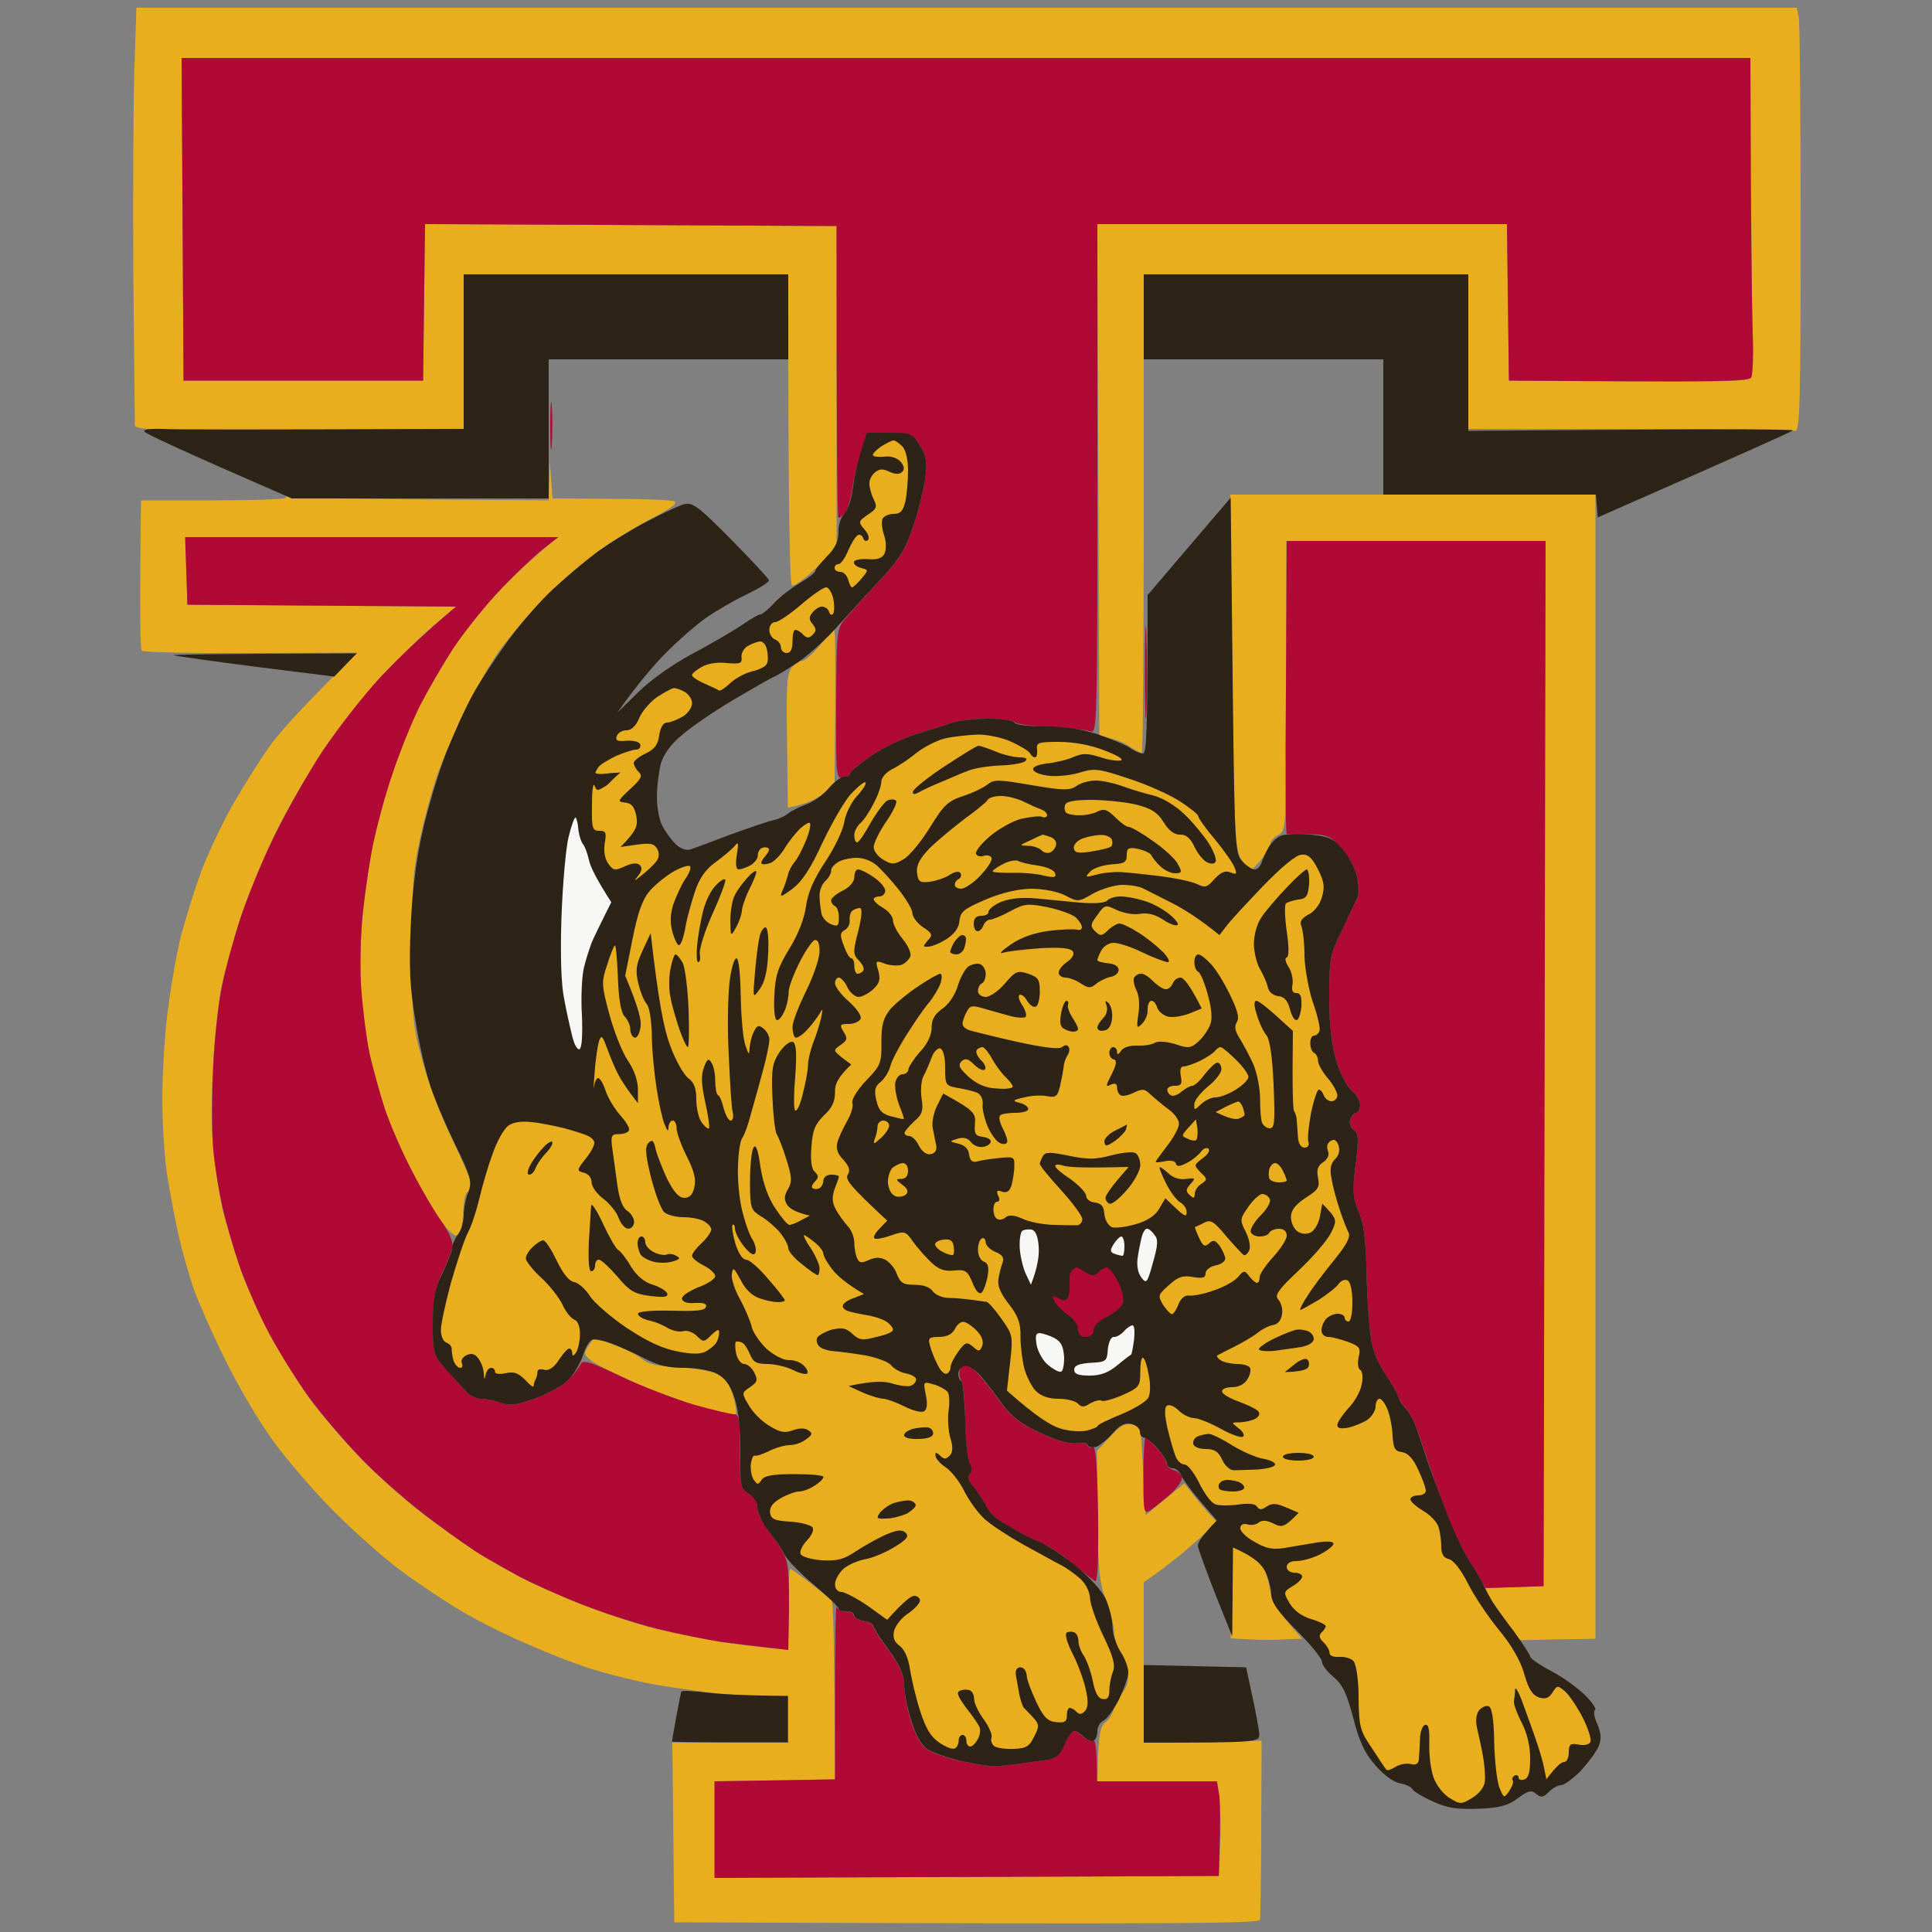
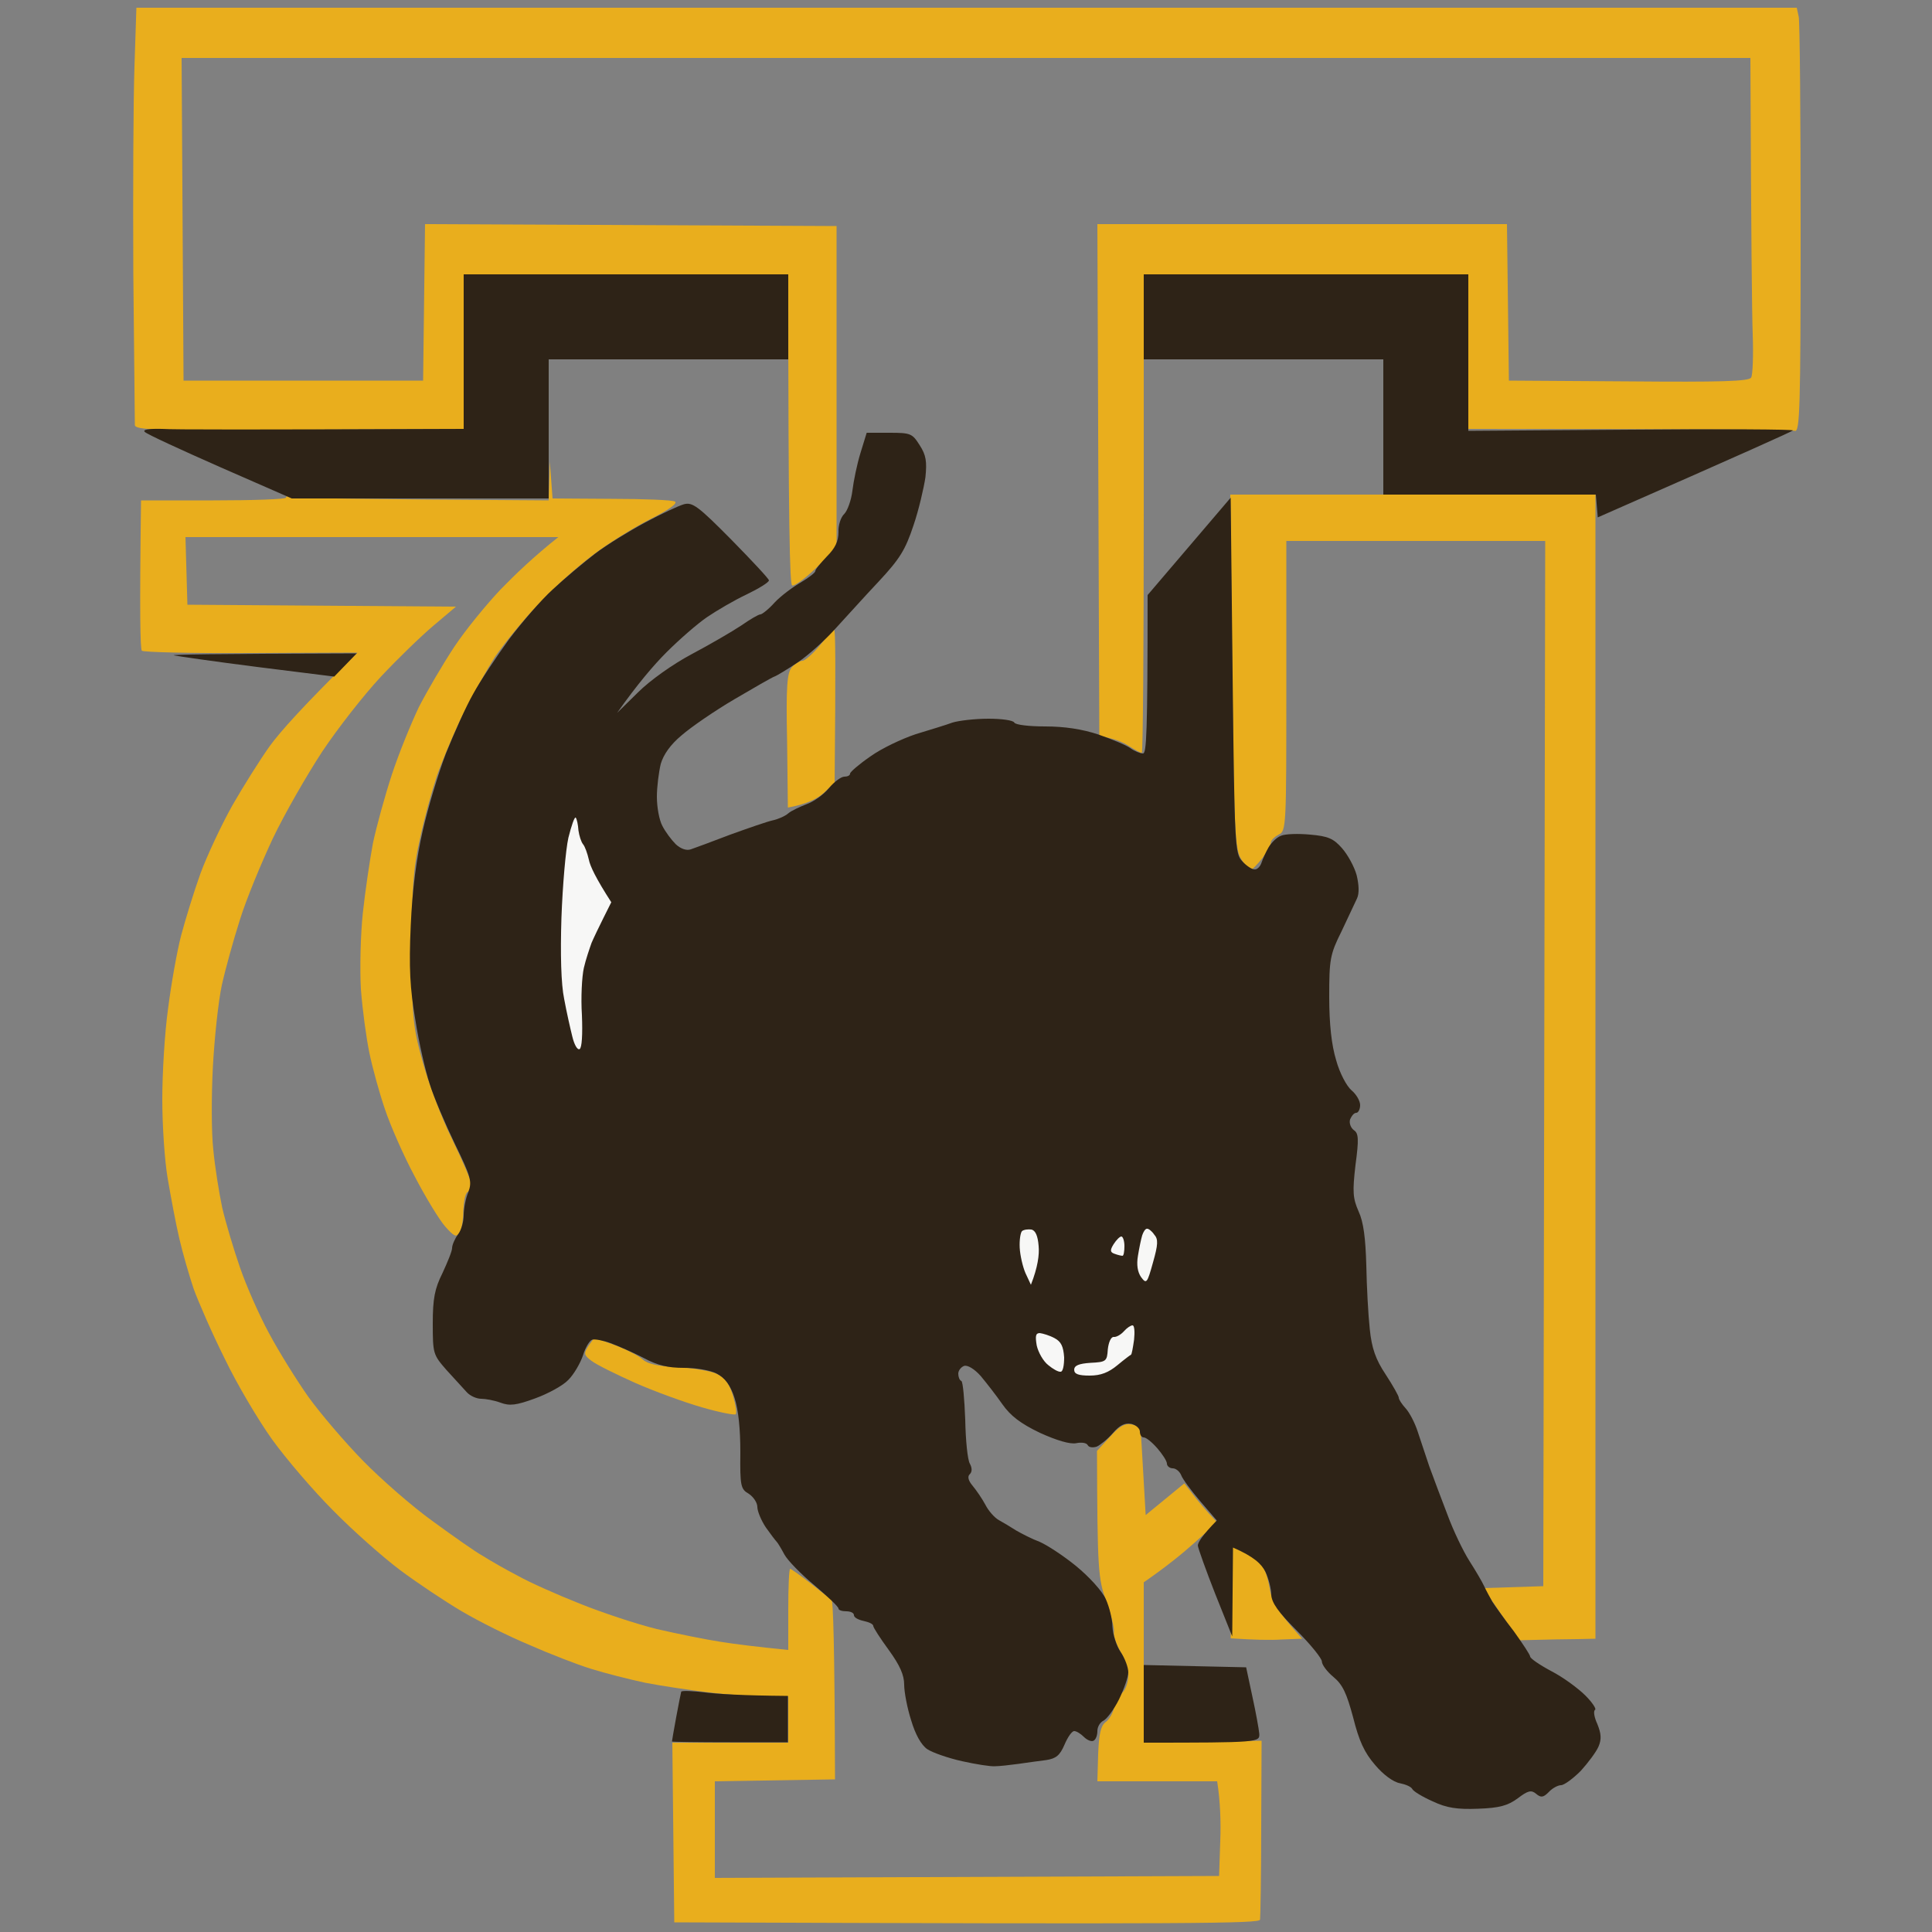
<svg xmlns="http://www.w3.org/2000/svg" version="1.2" viewBox="0 0 500 500" width="160" height="160">
  <rect x="0" y="0" width="500" height="500" fill="#808080" stroke="none" />
  <title>tu</title>
  <style>
		.s0 { fill: #e9ae1d } 
		.s1 { fill: #b10936 } 
		.s2 { fill: #2e2317 } 
		.s3 { opacity: 1;fill: #f7f7f6 } 
	</style>
  <g id="Background">
    <path id="Path 1" fill-rule="evenodd" class="s0" d="m35.3 2h429.7l0.5 2.3c0.3 1.2 0.5 25.9 0.5 55 0 46.4-0.2 52.6-1.5 52.2-0.8-0.3-20.2-0.5-84.5-0.5v-40h-84v61.8c0 33.9-0.2 61.8-0.5 62-0.3 0.1-1.7-0.7-3.3-1.7-1.5-1-3.8-2-7.7-2.6l-0.5-132.5h106l0.5 40.5 31 0.2c23.8 0.2 31.2 0 31.7-1 0.4-0.6 0.6-5.7 0.4-11.2-0.2-5.5-0.4-23.8-0.6-71.5h-406l0.5 83.5h62l0.5-40.5 106.5 0.5v83.4l-5.3 5.1c-2.8 2.7-5.7 4.8-6.2 4.5-0.6-0.3-1-14.8-1-80.5h-84v40l-42.5 0.2c-37.2 0.3-42.5 0.1-42.6-1.2 0-0.8-0.2-18.6-0.4-39.5-0.1-20.9 0-44.9 0.3-53.3zm107 117.5l0.7 9.5 15.2 0.1c8.4 0 15.8 0.3 16.5 0.7 0.7 0.5-1.7 2.2-6.5 4.6-4.3 2.2-10.9 6.3-14.7 9.2-3.9 2.9-10.2 8.5-14 12.6-3.9 4-9 10.3-11.4 13.8-2.3 3.6-6.2 10.6-8.6 15.5-2.4 5-5.3 12-6.5 15.5-1.2 3.6-3.2 10.8-4.3 16-1.8 7.9-2.1 12.8-2.1 28.5 0 17.5 0.2 19.9 2.7 29 1.5 5.5 4.9 14.7 7.7 20.3 2.7 5.6 5 10.9 5 11.7 0 0.9-0.5 1.8-1 2-0.6 0.3-1 2.5-1.1 4.8 0 2.3-0.4 4.9-1 5.7-0.8 1.3-1.4 1-3.7-1.6-1.5-1.7-5.1-7.6-7.9-13-2.9-5.4-6.3-13.2-7.7-17.4-1.4-4.1-3.2-10.6-4-14.5-0.8-3.8-1.8-11.2-2.2-16.5-0.3-5.2-0.1-14.1 0.5-19.7 0.6-5.6 1.8-13.7 2.6-18 0.9-4.3 3.1-12.3 4.9-17.8 1.8-5.5 5-13.3 7-17.5 2.1-4.1 6.2-11.1 9.1-15.5 2.9-4.4 8.4-11.1 12.1-15 3.8-3.9 8.7-8.6 14.9-13.5h-96.5l0.5 17.5 69.5 0.5-5.8 4.9c-3.1 2.6-9.3 8.6-13.6 13.2-4.4 4.7-11.2 13.4-15.2 19.4-4 6.1-9.8 16.2-12.8 22.5-3 6.4-6.9 15.8-8.5 21-1.7 5.3-3.8 12.9-4.7 17-0.9 4.2-1.9 13.6-2.3 21-0.4 7.5-0.4 17.2 0.1 21.5 0.4 4.4 1.5 11.2 2.3 15 0.9 3.9 3 10.9 4.6 15.5 1.6 4.7 5 12.4 7.5 17 2.5 4.7 7.1 12.1 10.2 16.5 3.1 4.3 9.5 11.8 14.2 16.6 4.6 4.7 12.7 11.8 18 15.6 5.2 3.8 11 7.9 13 9 1.9 1.2 5.9 3.5 9 5.1 3 1.7 10.2 4.9 16 7.2 5.7 2.3 14.7 5.3 20 6.6 5.2 1.2 12.6 2.7 16.5 3.3 3.8 0.6 9.3 1.3 17.5 2.1v-10.5c0-5.7 0.2-10.5 0.5-10.5 0.2 0 2.6 1.7 5.2 3.7 2.6 2.1 5.1 4 5.5 4.3 0.4 0.3 0.8 10.9 0.9 46.5l-31.1 0.5v25l130.5-0.5 0.3-9c0.2-4.9 0-10.4-0.8-15.5h-31l0.2-7c0.2-5.3 0.7-7.4 1.9-8.3 0.9-0.6 1.9-2.3 2.2-3.7 0.4-1.3 1.3-3.1 2.2-4 0.9-0.8 1.5-2.8 1.5-4.5-0.1-1.6-1-4.4-2.1-6.2-1-1.8-1.8-4-1.6-5 0.1-1-0.8-4.6-2-8-2.1-5.6-2.3-8-2.4-38.8l3.3-3.6c2.4-2.7 3.9-3.6 5.5-3.3 1.3 0.3 2.3 0.6 2.4 0.7 0.1 0.1 0.4 5.3 1.4 22.8l10-8.2 2.2 2.8c1.2 1.6 3.1 3.9 6.3 7.3l-5.8 5.2c-3.1 2.8-7.4 6.3-13.2 10.3v41.5l30.5-0.5-0.1 22.5c0 12.4-0.2 23.1-0.3 23.8-0.1 1-15.9 1.2-151.6 0.7l-0.5-46.5h30v-12h-5.8c-3.1 0-9.8-0.4-14.7-1-5-0.6-12.4-1.7-16.5-2.5-4.2-0.9-10.5-2.5-14-3.6-3.6-1.1-10.8-3.9-16-6.2-5.3-2.2-13.1-6.1-17.5-8.7-4.4-2.6-11.6-7.4-16-10.7-4.4-3.3-12.2-10.2-17.3-15.4-5.1-5.1-12.2-13.4-15.8-18.4-3.5-4.9-9.1-14.3-12.3-21-3.3-6.6-6.8-14.7-8-18-1.1-3.3-2.8-9.1-3.7-13-0.9-3.8-2.2-10.8-3-15.5-0.8-4.6-1.4-13.8-1.4-20.5 0-6.6 0.6-17.1 1.5-23.5 0.8-6.3 2.3-14.8 3.4-19 1.1-4.1 3.3-11.3 5-16 1.7-4.6 5.4-12.5 8.2-17.5 2.8-4.9 7.2-11.9 9.7-15.4 2.6-3.6 8.7-10.5 22.7-24.2l-27.5 0.1c-15.2 0.1-27.9-0.2-28.3-0.6-0.4-0.5-0.6-9.4-0.2-38.9h18.7c10.3 0 18.8-0.3 18.8-0.7 0-0.4 0.5-0.5 1.2-0.2 0.7 0.3 16 0.6 66.8 0.9zm176.1 8.5h94.5v296.1l-4.7 0.1c-2.7 0-7.1 0.1-15.1 0.3l-9.2-13.5 15.5-0.5 0.5-270.5h-67v37.5c0 36.5 0 37.6-2 38.5-1.1 0.6-2 1.5-2 2 0 0.6-1 2.4-2.2 4.1-1.3 1.6-2.6 3-3 3-0.5 0-1.6-1.3-2.5-2.8-1.6-2.5-1.8-7.2-2.3-48.5zm-102.5 35c0.3 0 0.4 8.9 0.1 39.5l-2.8 2.7c-1.5 1.4-4.3 2.9-9.3 3.8l-0.2-17.2c-0.3-14.2 0-17.6 1.2-19.1 0.8-0.9 2.1-1.7 2.8-1.7 0.6 0 2.7-1.8 4.5-4 1.7-2.2 3.4-4 3.7-4zm-62.1 183.2l5.3 1.9c2.9 1.1 6.1 2.7 7.2 3.7 1.3 1.2 4 1.8 9 2 3.9 0.2 8.5 1 10.1 1.7 2.2 1 3.3 2.5 4.3 5.7 0.7 2.4 1 4.5 0.7 4.8-0.3 0.3-4.3-0.5-8.8-1.8-4.5-1.3-12.2-4.1-17.2-6.3-4.9-2.2-10-4.7-11.3-5.7-2-1.5-2.1-1.9-0.8-3.9zm165.1 54l3.3 1.7c1.8 0.9 3.8 2.3 4.4 3.2 0.7 0.8 1.6 3.5 2 6 0.5 3.2 1.8 5.7 8.4 13l-5.3 0.2c-2.9 0.2-7 0.1-13.2-0.3z" />
-     <path id="Path 2" fill-rule="evenodd" class="s1" d="m47 15h406l0.1 30.8c0.1 16.9 0.3 35.2 0.5 40.7 0.2 5.5 0 10.6-0.4 11.2-0.5 1-7.9 1.2-62.7 0.8l-0.5-40.5h-106v66c0 62.5-0.1 66-1.7 65.3-1-0.4-5.6-0.9-10.3-1.1-4.7-0.2-8.9-0.8-9.5-1.3-0.5-0.5-3.7-0.9-7-0.9-3.3 0-7.3 0.5-9 1-1.6 0.6-5.9 1.9-9.5 3-3.6 1.2-8.9 3.7-11.8 5.8-2.9 2-5.2 4-5.2 4.5 0 0.4-0.8 0.8-1.9 1-1.7 0.2-1.8-0.8-1.7-19.2 0.1-19.2 0.1-19.4 2.6-22.3 1.4-1.6 5.3-6 8.7-9.6 5.2-5.6 6.7-8 8.7-14.2 1.4-4.1 2.7-9.8 3.1-12.5 0.4-4 0.2-5.7-1.5-8.3-1.9-3-2.4-3.2-13.5-3.2l-1.7 5.2c-0.9 2.9-2 7.3-2.3 9.8-0.4 2.5-1.2 5.1-1.8 5.8-0.7 0.7-1.4 1.3-1.7 1.2-0.3 0-0.5-17-0.5-75.5l-106.5-0.5-0.5 40.5h-62zm95.8 90c0.2 2.5 0.2 7 0 10-0.2 3-0.4 1-0.4-4.5 0-5.5 0.2-8 0.4-5.5zm-94.9 34h96.6l-4 3.1c-2.2 1.8-7.1 6.4-10.8 10.3-3.8 3.9-9.2 10.7-12.2 15.1-2.9 4.4-6.9 11.4-9 15.5-2 4.1-5.2 12-7 17.5-1.9 5.5-4 13.5-4.9 17.8-0.9 4.2-2.1 12.3-2.7 17.9-0.6 5.7-0.8 14.6-0.4 19.8 0.4 5.2 1.3 12.6 2.1 16.5 0.9 3.9 2.7 10.4 4 14.5 1.4 4.1 4.5 11.3 7 16 2.4 4.7 5.8 10.5 7.6 13 1.8 2.5 3.1 5.4 2.9 6.5-0.1 1.1-1.3 4.2-2.7 7-1.8 3.9-2.3 6.7-2.4 13 0 7.8 0.1 8.1 3.6 12 1.9 2.2 4.3 4.8 5.2 5.8 1 1 2.6 1.7 3.7 1.7 1.1 0 3.4 0.4 5 1 2.5 0.9 4.2 0.7 9-1.1 3.3-1.2 7.2-3.3 8.6-4.8 1.4-1.4 2.8-3.3 3.2-4.1 0.5-1.2 2.4-0.6 10.4 3.2 5.4 2.6 13.9 5.8 18.8 7.3 5 1.4 9.7 2.5 10.5 2.5 1.3 0 1.5 1.7 1.5 9.6 0 9 0.2 9.8 2.3 11 1.2 0.8 2.2 2.3 2.2 3.4 0 1.1 1 3.5 2.2 5.2 1.2 1.8 2.5 3.5 2.8 3.8 0.3 0.3 1.2 1.9 2 3.5 1.1 2.2 1.5 5.8 1 24.5l-5.2-0.6c-2.9-0.3-8.4-1-12.3-1.5-3.8-0.6-11.3-2.1-16.5-3.4-5.2-1.3-14.2-4.2-20-6.5-5.8-2.3-13-5.6-16-7.2-3-1.7-7.1-4-9-5.1-1.9-1.1-7.8-5.2-13-9.1-5.2-3.8-13.3-10.8-18-15.6-4.7-4.8-11-12.2-14.2-16.6-3.1-4.3-7.7-11.7-10.2-16.4-2.5-4.7-5.8-12.3-7.5-17-1.6-4.7-3.6-11.6-4.5-15.5-0.9-3.9-2-10.6-2.4-15-0.4-4.4-0.4-14.1 0-21.5 0.3-7.4 1.4-16.9 2.3-21 0.8-4.1 2.9-11.8 4.6-17 1.7-5.2 5.5-14.7 8.6-21 3-6.3 8.7-16.4 12.7-22.5 4.1-6.1 10.9-14.8 15.2-19.4 4.4-4.6 10.5-10.6 19.4-18.1l-69.5-0.5zm285.1 1h67l-0.5 270.5-15 0.5-3.5-5.7c-1.9-3.1-4.3-7.7-5.3-10.2-1-2.5-2.9-7.7-4.3-11.6-1.4-3.9-3.2-9.3-4.1-12-0.9-2.8-2.5-5.9-3.4-7-1-1.1-1.9-2.3-1.9-2.8 0-0.4-1.5-3.1-3.4-6-2.6-3.9-3.6-6.8-4.1-11.7-0.4-3.6-0.8-11-0.9-16.5-0.2-7-0.7-11.2-2-14-1.5-3.4-1.6-5.1-0.8-12 0.9-6.7 0.8-8.2-0.4-9-0.8-0.6-1.3-1.8-1-2.8 0.4-0.9 1.1-1.7 1.6-1.7 0.6 0 1-0.9 1-2 0-1.1-1-2.8-2.2-3.8-1.3-1.1-3.1-4.5-4-7.8-1.2-3.9-1.8-9.4-1.8-16.4 0-9.7 0.2-11 3.2-17 1.7-3.6 3.5-7.4 4-8.5 0.6-1.3 0.6-3.5-0.1-6-0.6-2.2-2.4-5.5-4.1-7.3-2.6-2.8-3.7-3.2-8.2-3.3-2.9-0.1-5.5-0.1-5.8-0.1-0.3 0-0.4-17-0.2-37.9zm-36.3 24.5c0.2 5.5 0.2 14.3 0 19.5-0.2 5.2-0.4 0.7-0.4-10 0-10.7 0.2-15 0.4-9.5zm-46.8 188.5c0.6 0 2.3 1.4 3.8 3.2 1.5 1.7 4 4.9 5.6 7.2 2.1 3 4.7 5 9.7 7.4 4.4 2 7.8 3 9.4 2.7 1.4-0.3 2.8 0 3 0.5 0.3 0.6 1 0.8 1.5 0.5 0.7-0.3 1.1 5.9 1.3 17.4 0.1 11.8-0.1 17.7-0.8 17.3-0.5-0.3-3.2-2.4-6-4.7-2.7-2.3-6.5-4.7-8.5-5.5-1.9-0.7-4.6-2-6-2.9-1.4-0.9-3.4-2.1-4.5-2.7-1.1-0.6-2.6-2.4-3.5-3.9-0.8-1.6-2.3-3.8-3.2-4.9-1.2-1.4-1.4-2.4-0.8-3.1 0.6-0.6 0.6-1.6 0-2.7-0.5-1-1-5.9-1.1-11-0.1-5.1-0.5-9.8-1-10.5-0.5-0.7-0.7-2-0.4-2.8 0.3-0.8 0.9-1.5 1.5-1.5zm46.5 19c0.3 0 1.6 1.3 3 2.8 1.4 1.5 2.5 3.3 2.5 4 0 0.7 0.9 1.4 2 1.7 1.1 0.3 2 1.2 2 2 0 0.8-1.4 2.8-3.1 4.3-1.8 1.5-4 3.3-5 4-1.8 1.2-1.9 0.7-1.9-8.8 0-5.5 0.3-10 0.5-10zm-79.9 43.8c0.2 0.7 1.3 1.2 2.4 1.2 1.1 0 2 0.5 2 1 0 0.6 1.2 1.2 2.5 1.5 1.4 0.3 2.5 0.9 2.5 1.3 0 0.4 1.8 3.2 4 6.2 2.9 4 4.1 6.5 4.1 9 0 1.9 0.7 6.1 1.7 9.2 1.1 3.7 2.6 6.4 4.2 7.5 1.4 1 5.5 2.4 9 3.1 3.6 0.8 7.4 1.4 8.5 1.3 1.1 0 3.8-0.3 6-0.6 2.2-0.3 5.5-0.8 7.3-1 2.5-0.4 3.5-1.2 4.7-4 0.9-1.9 2-3.5 2.5-3.5 0.6 0 1.7 0.7 2.5 1.5 0.9 0.8 2 1.3 2.5 1 0.6-0.3 1 1.7 1 10.5h31l0.6 3.3c0.3 1.8 0.4 7.3-0.1 21.2l-130.5 0.5v-25l31.2-0.5v-23c0-12.6 0.2-22.4 0.4-21.7z" />
    <path id="Path 3" fill-rule="evenodd" class="s2" d="m120 71h84v22h-62v36h-66.5l-18.5-8.1c-10.2-4.5-18.9-8.5-19.5-9.1-0.7-0.6 0.9-0.9 4.5-0.8 3 0.2 21.8 0.2 78 0zm176 0h84v40.5l42.2-0.3c23.3-0.2 42.1-0.1 41.8 0.2-0.3 0.3-11.8 5.5-50.5 22.5l-0.5-5.9h-55v-35h-62zm-71.7 41h5.9c5.5 0 5.9 0.2 7.8 3.2 1.7 2.6 1.9 4.3 1.5 8.3-0.4 2.7-1.7 8.4-3.1 12.5-2.1 6.3-3.5 8.6-9 14.5-3.6 3.8-8.6 9.4-11.2 12.2-2.6 2.9-6.9 6.8-9.7 8.7-2.7 1.8-5.5 3.5-6.1 3.7-0.6 0.2-5.3 2.9-10.4 5.9-5.1 3-11.2 7.2-13.6 9.3-2.9 2.4-4.7 5-5.4 7.4-0.5 2.1-1 5.9-1 8.5 0 2.7 0.6 6 1.4 7.5 0.8 1.6 2.4 3.7 3.5 4.8 1.3 1.2 2.8 1.7 3.9 1.3 0.9-0.3 5.5-2 10.2-3.8 4.7-1.7 9.6-3.4 11-3.7 1.4-0.3 3.2-1.1 4-1.8 0.8-0.7 3-1.7 4.8-2.4 1.7-0.6 4.3-2.4 5.7-4.1 1.4-1.7 3.2-3 4-3 0.8 0 1.5-0.3 1.5-0.8 0-0.4 2.3-2.4 5.2-4.4 2.9-2.1 8.2-4.6 11.8-5.8 3.6-1.1 7.9-2.4 9.5-3 1.6-0.5 5.8-1 9.3-1 3.4 0 6.4 0.4 6.7 1 0.3 0.6 3.9 1 8 1 5 0 9.6 0.7 13.8 2.1 3.4 1.2 7.1 2.7 8.2 3.5 1.1 0.8 2.6 1.4 3.3 1.4 0.9 0 1.2-4.8 1.2-41l21.5-25.2 0.5 46c0.5 44.2 0.6 46.1 2.5 48.1 1.1 1.2 2.6 2.2 3.3 2.1 0.6 0 1.4-0.8 1.7-1.8 0.3-0.9 1.1-2.7 1.8-3.9 0.7-1.2 2.1-2.6 3.2-3 1.1-0.5 4.5-0.6 7.6-0.3 4.6 0.4 6 1 8.2 3.5 1.5 1.7 3.2 4.8 3.8 7 0.6 2.5 0.7 4.7 0.1 6-0.5 1.1-2.3 4.9-4 8.5-3 6-3.2 7.3-3.2 17 0 7 0.6 12.5 1.8 16.4 0.9 3.3 2.7 6.7 4 7.8 1.2 1 2.2 2.7 2.2 3.8 0 1.1-0.5 2-1 2-0.6 0-1.2 0.8-1.6 1.7-0.3 1 0.2 2.2 1 2.8 1.2 0.8 1.3 2.3 0.4 9-0.8 6.9-0.7 8.6 0.8 12 1.3 2.8 1.8 7 2 14 0.1 5.5 0.5 12.9 0.9 16.5 0.5 4.9 1.5 7.8 4.1 11.7 1.9 2.9 3.4 5.6 3.4 6 0 0.5 0.8 1.7 1.8 2.8 1 1.1 2.4 3.8 3.1 6 0.7 2.2 2.1 6.2 3 9 1 2.7 3.1 8.4 4.7 12.5 1.5 4.1 4.1 9.5 5.7 12 1.6 2.5 3.3 5.4 3.8 6.5 0.5 1.1 1.5 2.9 2.1 4 0.7 1.1 3.2 4.6 5.6 7.7 2.3 3.2 4.2 6.1 4.2 6.5 0 0.5 2.5 2.2 5.5 3.8 3.1 1.6 7 4.5 8.8 6.3 1.8 1.8 2.9 3.5 2.5 3.7-0.5 0.3-0.2 2 0.6 3.7 1 2.5 1.1 3.9 0.3 5.8-0.6 1.4-2.7 4.2-4.6 6.3-2 2-4.3 3.7-5.1 3.7-0.8 0-2.3 0.8-3.2 1.8-1.4 1.4-2 1.5-3.3 0.4-1.2-1-2.1-0.8-4.7 1.2-2.6 1.9-4.7 2.5-10.3 2.7-5.4 0.2-8.1-0.2-11.7-1.9-2.7-1.2-5-2.6-5.3-3.2-0.3-0.6-1.7-1.2-3.2-1.5-1.7-0.3-4.3-2.2-6.4-4.7-2.8-3.2-4.2-6.3-5.7-12.3-1.7-6.3-2.7-8.5-5.1-10.5-1.7-1.4-3-3.2-3-4 0-0.8-2.9-4.4-6.5-8-4.8-4.8-6.5-7.2-6.6-9.3 0-1.5-0.7-4.2-1.5-5.9-1-2-2.9-3.9-8.4-6.3l-0.2 23-4.4-11c-2.4-6.1-4.4-11.7-4.5-12.5 0-0.8 1.1-2.6 4.9-6.5l-4.3-5c-2.3-2.7-4.6-5.8-4.9-6.7-0.4-1-1.4-1.8-2.2-1.8-0.8 0-1.5-0.6-1.5-1.2 0-0.7-1.2-2.5-2.5-4-1.4-1.6-2.9-2.8-3.5-2.8-0.6 0-1-0.7-1-1.5 0-0.8-1-1.7-2.2-2-1.7-0.3-3 0.3-4.8 2.4-1.4 1.6-3.3 3.1-4.2 3.5-1 0.3-2 0.2-2.3-0.4-0.3-0.6-1.6-0.8-3-0.5-1.6 0.3-5-0.7-9.4-2.7-5-2.4-7.6-4.4-9.7-7.4-1.6-2.3-4.1-5.5-5.6-7.3-1.6-1.8-3.4-2.9-4.3-2.6-0.8 0.3-1.5 1.2-1.5 2 0 0.8 0.3 1.7 0.8 1.9 0.4 0.2 0.8 4.7 1 10 0.1 5.3 0.6 10.4 1.2 11.4 0.6 1.1 0.6 2.1 0 2.7-0.7 0.6-0.4 1.7 0.7 3 1 1.2 2.5 3.4 3.3 4.9 0.8 1.6 2.4 3.4 3.5 4 1.1 0.6 3.1 1.8 4.5 2.7 1.4 0.8 4.1 2.2 6 2.9 1.9 0.8 6.2 3.6 9.5 6.3 3.3 2.7 6.8 6.5 7.7 8.6 0.9 2 1.7 5.2 1.7 7.1 0.1 1.9 1 4.9 2.1 6.5 1.1 1.6 2 4 2 5.3 0 1.2-1.1 4.3-2.4 7-1.3 2.6-3.1 5-4 5.5-0.9 0.4-1.6 1.6-1.6 2.7 0 1.1-0.4 2.2-1 2.5-0.6 0.3-1.7-0.2-2.5-1-0.8-0.8-1.9-1.5-2.5-1.5-0.6 0-1.7 1.6-2.5 3.5-1.2 2.8-2.2 3.6-4.7 4-1.8 0.2-5.1 0.7-7.3 1-2.2 0.3-4.9 0.6-6 0.6-1.1 0.1-4.9-0.5-8.5-1.3-3.6-0.8-7.6-2.2-9-3.1-1.6-1.1-3.1-3.8-4.2-7.5-1-3.1-1.8-7.3-1.8-9.2 0-2.5-1.1-5-4-9-2.2-3-4-5.8-4-6.2 0-0.5-1.1-1-2.5-1.3-1.4-0.3-2.5-0.9-2.5-1.5 0-0.6-0.9-1-2-1-1.1 0-2-0.3-2-0.7 0-0.5-2.8-3.1-6.2-6-3.5-2.9-7-6.5-7.8-8-0.8-1.5-1.7-3-2-3.3-0.3-0.3-1.6-2-2.8-3.7-1.2-1.8-2.2-4.2-2.2-5.3 0-1.1-1-2.6-2.2-3.4-2.1-1.2-2.3-2-2.2-10.7 0-6.2-0.5-11-1.5-14.1-1.1-3.4-2.5-5.2-4.6-6.3-1.7-0.9-5.4-1.5-8.5-1.5-4.1 0-6.8-0.6-10.5-2.6-2.7-1.4-6.6-3.1-8.5-3.8-1.9-0.7-4.1-1.1-4.7-0.9-0.7 0.2-1.8 2-2.4 4-0.7 2.1-2.4 5-3.8 6.4-1.4 1.5-5.3 3.6-8.6 4.8-4.9 1.8-6.6 2-9 1.1-1.6-0.6-3.9-1-5-1-1.1 0-2.8-0.7-3.7-1.7-0.9-1-3.3-3.6-5.3-5.8-3.4-3.9-3.5-4.2-3.5-12 0-6.4 0.5-9 2.5-13 1.3-2.8 2.5-5.7 2.5-6.5 0-0.8 0.7-2.4 1.5-3.5 0.9-1.1 1.5-3.4 1.5-5 0-1.6 0.5-4.4 1.2-6 1-2.7 0.7-3.9-3.5-12.5-2.5-5.2-5.5-12.2-6.5-15.5-1.1-3.3-2.8-10.7-3.7-16.5-1.4-8.2-1.7-13.5-1.2-24.5 0.4-9.3 1.5-17.5 3.1-24.5 1.3-5.8 4-14.8 6-20 2.1-5.2 5.2-12.2 7.1-15.5 1.8-3.3 6-9.6 9.2-14 3.3-4.4 8.4-10.3 11.4-13 3-2.8 7.9-6.9 10.9-9.2 3-2.3 8.9-5.9 13-8.1 4.1-2.2 8.6-4.3 10-4.7 2.2-0.6 3.7 0.5 12.3 9.2 5.3 5.4 9.7 10.1 9.7 10.5 0 0.5-2.6 2.1-5.7 3.6-3.2 1.5-7.8 4.2-10.3 5.9-2.5 1.7-7.2 5.8-10.5 9.1-3.3 3.3-7.5 8.2-12.8 15.7l5.4-5.3c3.1-3.1 9-7.3 13.9-9.9 4.7-2.5 10.4-5.8 12.8-7.4 2.3-1.6 4.5-2.9 5-2.9 0.4 0 2.1-1.3 3.7-3.1 1.6-1.7 4.7-4 6.8-5.2 2-1.2 3.7-2.5 3.7-2.9 0-0.5 1.4-2.1 3-3.8 2.1-2.1 3-3.9 3-6.3-0.1-1.7 0.6-3.9 1.5-4.7 0.8-0.8 1.8-3.5 2.1-6 0.3-2.5 1.2-6.9 2.1-9.8zm-131.9 57l-5.9 6.1-20-2.5c-11-1.4-20.7-2.8-21.5-3-0.8-0.2 9.5-0.4 47.4-0.5zm203.6 261.9l26.5 0.6 1.6 7.5c0.9 4.1 1.7 8.5 1.8 9.7 0.1 2.2 0 2.3-29.9 2.3zm-113.5 7.1c3.3 0.4 9.4 0.8 21.4 0.9v12h-15c-8.2 0-15-0.1-15-0.2 0-0.2 0.5-3 1.1-6.3 0.6-3.3 1.2-6.2 1.3-6.6 0.2-0.3 2.9-0.2 6.2 0.2z" />
    <path id="Path 4" class="s3" d="m147.1 216.8c-0.7 3.1-1.5 12.4-1.8 20.7-0.3 9.4-0.1 17.2 0.7 21 0.6 3.3 1.6 7.7 2.1 9.7 0.5 2.1 1.3 3.6 1.9 3.3 0.6-0.3 0.8-3.8 0.6-8.8-0.3-4.5 0-10 0.5-12.2 0.5-2.2 1.5-5.1 2-6.5 0.6-1.4 2-4.3 3.1-6.5l2-4c-4-6.2-5.5-9.4-5.8-11-0.4-1.7-1-3.4-1.5-4-0.5-0.6-1-2.2-1.2-3.6-0.1-1.5-0.4-2.9-0.7-3.3-0.3-0.3-1.1 2-1.9 5.2zm117.4 101.8c-0.4 0.4-0.7 2.3-0.6 4.3 0.1 2 0.8 5 1.5 6.6l1.4 3c1.8-4.6 2.2-7.8 2-10q-0.3-4-1.9-4.3c-0.8-0.1-1.9 0-2.4 0.4zm31.1 1.1c-0.3 1-0.8 3.4-1.1 5.3-0.4 2.3-0.1 4.2 0.8 5.5 1.4 1.9 1.6 1.6 3.1-3.8 1.3-4.6 1.4-6 0.3-7.2-0.6-0.9-1.5-1.6-1.9-1.5-0.4 0-0.9 0.8-1.2 1.7zm-7.4 2.3c-1 1.6-0.9 2.1 0.3 2.5 0.8 0.3 1.7 0.5 2 0.5 0.3 0 0.5-1.1 0.5-2.5 0-1.4-0.4-2.5-0.8-2.5-0.4 0-1.3 0.9-2 2zm2.7 22.5c-0.8 0.9-2 1.6-2.7 1.5-0.7 0-1.3 1.4-1.5 3.2-0.2 3.1-0.4 3.3-4.5 3.5-3 0.2-4.2 0.7-4.2 1.8 0 1.1 1.1 1.5 4 1.5 2.9 0 4.9-0.8 7.2-2.7 1.8-1.5 3.4-2.7 3.5-2.7 0.2-0.1 0.5-1.8 0.8-3.9 0.2-2 0.1-3.7-0.4-3.7-0.5 0-1.5 0.7-2.2 1.5zm-22.6 3.7c0.4 1.8 1.7 4.1 3 5.1 1.2 1 2.6 1.8 3.2 1.7 0.6 0 0.9-1.7 0.9-3.7-0.2-2.9-0.8-4.1-2.5-5-1.3-0.7-3-1.2-3.8-1.3-1.1 0-1.2 0.8-0.8 3.2z" />
-     <path id="Path 5" fill-rule="evenodd" class="s0" d="m231.3 114c0.4 0 1.4 0.7 2.2 1.5 0.9 0.9 1.5 3.4 1.5 6.3 0 2.6-0.3 6.2-0.7 8-0.6 2.5-1.3 3.2-3.1 3.2-1.2 0-2.5 0.6-2.8 1.3-0.3 0.6-0.2 2.5 0.4 4.2 0.6 1.8 0.6 3.7 0.1 4.8-0.6 1.2-1.9 1.6-4.4 1.4-1.9-0.1-3.5 0.2-3.5 0.8-0.1 0.6 0.8 1.2 1.9 1.5 1.9 0.5 1.9 0.5 0 2.8-1 1.2-2.1 2.2-2.4 2.2-0.3 0-0.7-0.9-1-2-0.3-1.1-1.2-2-2-2-0.8 0-1.5-0.4-1.5-1 0-0.6 0.4-1 1-1 0.6 0 1.7-1.6 2.5-3.5 0.8-1.9 1.9-3.7 2.5-4 0.6-0.3 1.2 0.1 1.4 0.8 0.2 0.6 0.7 0.9 1.2 0.5 0.5-0.5 0.1-1.7-0.9-2.8-1.6-1.9-1.6-2.1 0.9-3.8 2.3-1.5 2.5-2 1.5-4-0.6-1.2-1.1-3-1.1-4-0.1-0.9 0.6-2.3 1.5-3 1.1-0.9 2.1-0.9 3.7-0.1 1.6 0.7 2.6 0.7 3.3 0q1-1-0.5-2.7c-0.9-0.9-2.6-1.5-4.2-1.2-1.5 0.1-2.8 0-2.9-0.4-0.1-0.4 0.9-1.4 2.2-2.3 1.3-0.8 2.7-1.5 3.1-1.5zm-17.5 38c0.7 0 1.6 1.5 1.9 3.2 0.3 1.8 0.2 3.5-0.2 3.8-0.4 0.3-0.8-0.1-1-0.8-0.2-0.6-1-1.2-1.7-1.2-0.6-0.1-1.8 0.6-2.5 1.5-1 1.2-1 1.8 0 3 1 1.3 1 1.8 0 2.8-0.9 0.9-1.5 0.9-2.5-0.1-0.6-0.7-1.5-1.2-2-1.2-0.4 0-0.7 1.3-0.7 3q0 3-1.5 3c-0.8 0-1.5-0.7-1.5-1.5 0-0.8-0.7-1.7-1.5-2-0.8-0.3-1.5-1.4-1.5-2.5 0-1.1 0.7-2 1.5-2 0.8 0 3.8-2 6.7-4.5 2.9-2.5 5.8-4.5 6.5-4.5zm-17 14c0.7 0 1.5 1 1.7 2.2 0.3 1.3 0.3 2.9 0 3.5-0.2 0.7-1.9 1.6-3.7 2-1.7 0.4-4.3 1.7-5.7 3-1.4 1.3-2.7 2.2-3 2-0.3-0.2-2-1-3.8-1.8-1.8-0.8-3.2-1.7-3.2-2.2 0-0.4 1.1-1.3 2.5-2.1 1.5-0.9 4.2-1.3 6.5-1 3.5 0.3 4 0.1 3.8-1.6-0.1-1 0.7-2.4 1.8-2.9 1-0.6 2.5-1.1 3.1-1.1zm-22.5 12.1c0.5-0.1 1.7 0.3 2.8 0.9 1.1 0.6 2 1.9 2 3 0 1.1-1.1 2.7-2.5 3.5-1.4 0.8-3.2 1.5-4 1.5-0.9 0-1.7 1.2-2 3.3-0.3 2.4-1.2 3.6-3.5 4.7-1.7 0.8-3.1 1.9-3.1 2.5 0.1 0.6 0.6 1.6 1.3 2.3 1.1 1 0.6 1.8-2.2 4.4-3.3 3.1-3.4 3.3-1.3 3.5 1.7 0.2 2.4 1.1 2.9 3.6 0.4 2.5 0 3.7-4.1 7.9l4.2-0.6c3.5-0.5 4.5-0.3 5.3 1.1 0.6 1.2 0.5 2.3-0.3 3.3-0.7 0.9-2.3 2.4-3.7 3.5-2 1.6-2.2 1.7-1 0.2q1.5-1.8 0.5-2.8-1-1-3.9 0.3c-2.5 1.2-3 1.1-4.3-0.7-0.9-1.3-1.2-3.2-0.9-5.3 0.5-2.7 0.3-3.2-1.4-3.2-1.8 0-2-0.6-1.9-6.8 0-3.7 0.3-5.9 0.7-4.8 0.7 1.7 0.9 1.7 6.7-3.5l-3.2 0.3c-1.8 0.2-3.3 0.1-3.3-0.2 0-0.3 0.4-0.9 0.8-1.5 0.4-0.6 2.4-1.8 4.4-2.8 2.1-0.9 4.5-1.7 5.3-1.7 0.8 0 1.3-0.6 1.1-1.3-0.2-0.7-1.6-1.1-3.5-1-2.4 0.2-3 0-2.6-1.2 0.3-0.8 1.4-1.5 2.5-1.5 1.3 0 2.5-1.1 3.4-3.3 0.7-1.7 2.9-4.2 4.7-5.4 1.9-1.2 3.7-2.2 4.1-2.2zm78.8 12c2.5 0 6.4 0.8 8.7 1.9 2.4 1.1 4.5 2.4 4.8 3 0.3 0.6 0.8 1 1.3 1 0.4 0 0.6-0.9 0.5-2-0.3-1.8 0.3-2 5.7-2 3.7 0 8.2 0.8 11.7 2.2 3.2 1.2 5.1 2.3 4.3 2.6-0.8 0.2-3.3-0.1-5.5-0.9-3.3-1-4.5-1-7 0.1-1.6 0.7-4.7 1.4-6.8 1.6-2.3 0.3-3.6 0.9-3.4 1.6 0.2 0.7 2.1 1.4 4.3 1.6 2.1 0.2 5.7-0.2 7.9-0.9 3.6-1.1 4.8-1 12.5 1.6 4.7 1.5 10.7 4.2 13.3 5.9 2.6 1.7 4.7 3.4 4.7 3.8 0 0.5 1.9 3.2 4.3 6 2.4 2.9 4.7 6.2 5.1 7.3 0.7 1.7 0.5 1.9-1 1.3-1.4-0.6-2.5-0.1-4.2 1.7-1.9 2.2-2.5 2.3-4.5 1.3-1.2-0.6-5.3-1.5-9.2-2-3.9-0.5-8.6-1-10.5-1.1-1.9-0.1-4.9 0.2-6.5 0.7-2.7 0.7-2.9 0.7-1.5-0.8 0.8-0.9 3.3-1.7 5.5-1.9 3.4-0.2 4-0.5 4-2.4 0-1.8 0.4-2.1 3-1.6 1.6 0.4 3.2 1.1 3.4 1.7 0.3 0.6 1.3 1.9 2.3 2.8 1 1 2.7 1.8 3.8 1.8 1.8 0 1.9-0.3 0.7-2.4-0.6-1.3-3.6-4-6.5-6-2.8-2-5.6-3.6-6.2-3.6-0.6 0-2.1-1.1-3.5-2.5-2-2-2.9-2.3-4.5-1.5-1.1 0.6-3.2 1-4.8 1-1.5 0-3-0.3-3.4-0.7-0.4-0.4-0.5-1.4-0.2-2.1 0.3-0.8 2.6-1.2 7.1-1.2 3.8 0.1 8.9 0.6 11.5 1.3 3.6 0.9 5.3 2 6.8 4.4 1.3 2.2 2.8 3.3 4.2 3.3 1.6-0.1 2.8 0.9 3.8 3.1 0.8 1.7 2.3 3.6 3.2 4 1.1 0.6 2 0.5 2.3-0.1 0.3-0.6-0.5-2.7-1.8-4.8-1.3-2-4.1-5.4-6.3-7.5-2.3-2.2-5.6-4.2-7.9-4.8-2.2-0.5-5.8-1.6-8-2.4-2.2-0.8-5.4-1.5-7-1.5-1.6 0-3.9 0.6-5 1.4-1.7 1.2-3.3 1.2-11.6-0.2-8.6-1.5-9.8-1.5-11.4-0.2-1 0.8-3.8 2.2-6.3 3-4 1.3-5.1 2.4-8.6 8.1-2.3 3.7-5.3 7.4-6.9 8.3-2.4 1.4-3 1.4-5.2 0.1-1.4-0.8-2.5-2.3-2.5-3.3 0-0.9 1.4-3.9 3.2-6.5 1.8-2.6 3-5.1 2.6-5.5-0.4-0.4-1.5-0.4-2.3 0-0.8 0.5-2.7 3-4.3 5.8-1.5 2.7-3 5-3.5 5-0.4 0-0.7-0.8-0.7-1.8-0.1-0.9 0.7-2.4 1.6-3.2 0.9-0.8 2.5-3.2 3.5-5.3 1.1-2 1.9-4.5 1.9-5.5 0-0.9 1.2-2.3 2.7-3.1 1.5-0.7 4.4-2.6 6.3-4.2 1.9-1.5 5.3-3.3 7.5-3.8 2.2-0.5 6-0.9 8.5-1zm-29.1 12.4c0.3 0.2-0.6 1.8-2.2 3.5-1.5 1.6-3 4.7-3.3 6.7-0.3 2.1-2.5 6.7-4.9 10.3-3 4.5-4.5 8-5 11.5-0.4 3.1-2 7.3-4.3 11-3 4.9-3.7 7.1-3.9 12.2-0.2 3.7 0.1 6.3 0.7 6.3 0.6 0 1.4-1.1 2-2.5 0.6-1.4 1-3.5 1-4.8 0-1.2 1.3-4.6 2.8-7.6 1.5-3 3.3-5.6 3.9-5.8 0.9-0.2 1.3 0.8 1.3 2.9 0 1.8-1.6 6.5-3.5 10.3-1.9 3.9-3.5 8-3.5 9.2 0 1.3 0.3 2.5 0.7 2.8 0.5 0.2 1.8-0.6 2.9-1.8 1.2-1.2 2.6-3.1 3.3-4.2 1-1.7 1-1.6 0.5 1-0.4 1.6-1.3 4.6-2.1 6.5-0.7 1.9-1.3 4.5-1.3 5.7 0 1.3-0.6 4.5-1.3 7.2-0.6 2.7-1.5 4.8-2 4.5-0.4-0.2-0.4-4.1 0-8.7 0.4-5.8 0.3-8.4-0.5-9-0.7-0.4-2.1 0.6-3.5 2.5-1.9 2.9-2.2 4.3-1.9 11.8 0.2 4.7 0.7 8.9 1.1 9.5 0.4 0.6 1.6 3.5 2.5 6.5 1.5 4.7 1.5 5.9 0.4 7.8-1 1.7-1 2.7-0.2 4 0.6 0.9 2.2 2 5.9 2.8l-2.3 1.2c-1.2 0.7-2.5 1.2-3 1.2-0.4 0.1-2-1.8-3.6-4.2-1.9-2.8-3.2-6.5-3.9-10.8-0.6-4.5-1.2-6-1.8-5-0.5 0.8-0.9 4.8-0.9 8.7 0 6.9 0.2 7.4 2.7 9 1.6 0.9 3.8 2.8 5 4.2 1.2 1.5 2.2 3.3 2.2 4.1 0 0.8 1.6 2.7 3.6 4.2 1.9 1.6 3.7 2.8 4 2.8 0.3 0 0.5-0.8 0.5-1.8 0-0.9-1.1-3.4-2.5-5.5-1.4-2-1.9-3.4-1.3-3 0.7 0.4 2.1 1.4 3.1 2.3 0.9 0.8 1.7 1.9 1.7 2.5 0 0.6 1 2.3 2.2 3.9 1.3 1.7 3.7 3.8 8.3 6.5l-2.8 1.1c-1.5 0.5-2.7 1.4-2.7 2 0 0.6 0.8 1.2 1.7 1.4 1 0.3 3.4 0.8 5.3 1.1 1.9 0.4 4.1 1.2 4.8 1.9 0.7 0.6 1.3 1.4 1.2 1.8 0 0.5-1.9 1.3-4.3 1.8-3.6 1-4.5 0.8-6.2-0.8-1.6-1.5-2.6-1.7-5.3-1.1-1.7 0.5-3.5 1.5-3.8 2.1-0.3 0.7-0.1 1.7 0.6 2.3 0.6 0.6 2.3 1.1 3.8 1.2 1.5 0.1 5.2 0.6 8.2 1.1 3 0.6 5.9 1.7 6.5 2.5 0.6 0.8 2.2 1.8 3.7 2.1 1.6 0.3 2.8 1 2.8 1.6 0 0.6-0.6 1.3-1.3 1.6-0.6 0.3-2.8 0.1-4.7-0.5-2.3-0.7-4.9-0.8-11.5 0.6l3.7 1.7c2.1 0.9 4.5 1.6 5.3 1.6 0.8 0 3.3 0.9 5.5 2 2.2 1.1 4.5 1.7 5.1 1.2 0.7-0.4 0.9-2 0.4-4.2-0.7-3.5-0.7-3.5 2.1-2.7 1.6 0.5 3.2 1.4 3.6 2 0.4 0.7 0.5 2.8 0.2 4.7-0.3 1.9-0.1 5.1 0.4 7 0.8 2.5 0.7 3.8-0.1 4.7-1 1-1.5 1-2.5 0-1-0.9-1.3-0.9-1.2 0 0 0.7 1.2 2.1 2.6 3 1.5 1 3.7 3.8 4.9 6.3 1.3 2.5 3.6 5.7 5.2 7.1 1.5 1.4 5.9 4.3 9.8 6.5 3.9 2.1 8.3 4.6 9.9 5.4 1.6 0.8 3.9 2.5 5.2 3.7 1.4 1.3 2.4 3.5 2.4 5 0.1 1.6 1.6 5.9 3.5 9.8 2.6 5.4 3.1 7.5 2.4 9.2-0.5 1.3-0.9 3.4-0.9 4.8 0 1.8-0.5 2.4-1.7 2.2-1.2-0.1-2-1.6-2.6-4.7-0.5-2.5-1.6-5.4-2.3-6.5-0.8-1.1-1.4-2.8-1.4-3.8 0-0.9-0.4-1.9-1-2.2-0.6-0.3-1.4-0.3-2 0-0.6 0.3 0 2.6 1.5 5.5 1.4 2.7 2.9 6.9 3.4 9.2 0.7 3.1 0.6 4.7-0.2 5.6-0.8 0.9-1.5 1-2.2 0.2-0.6-0.6-1.3-1-1.8-1-0.4 0-0.7 0.9-0.7 2 0 1.6-0.6 1.9-2.7 1.7-2.2-0.2-3.3-1.2-5.2-5.2-1.3-2.8-2.5-5.9-2.5-7-0.1-1.1-0.8-2-1.6-2-0.9 0-1.4 0.7-1.2 2 0.2 1.1 0.6 3.4 0.9 5 0.3 1.6 0.9 3.2 1.2 3.5 0.3 0.3 1.4 1.4 2.4 2.5 1.6 1.8 1.6 2.3 0.2 5-1.2 2.5-2.1 3-5.2 3.1-2.1 0.1-4.4-0.2-5.1-0.7-0.6-0.5-1-1.5-0.7-2.2 0.3-0.6-0.6-2.8-2-4.7-1.4-1.9-2.5-4.3-2.5-5.3 0-0.9-0.4-1.9-1-2.2-0.6-0.3-1.7-0.3-2.5 0-1.2 0.4-0.9 1.2 1.3 4.3 1.6 2 3.2 4.3 3.5 5 0.4 0.6 0.3 2.1-0.3 3.2-0.6 1.1-1.4 2-2 2-0.6 0-1-0.7-1-1.5 0-0.8-0.4-1.5-1-1.5-0.6 0-1 0.7-1 1.5 0 0.8-0.4 1.7-1 2-0.6 0.3-2.4-0.4-4-1.5-2.2-1.5-3.5-3.6-5-8.3-1.1-3.4-2.2-8.2-2.6-10.7-0.4-2.8-1.4-5.1-2.6-6-1.5-1.1-1.9-2.2-1.5-4 0.4-1.4 2-3.4 3.7-4.5 1.6-1.1 3-2.6 3-3.3 0-0.6-0.7-1.2-1.5-1.2-0.8 0-2.7 1.4-7 6.2l-5-3.6c-2.8-1.9-5.8-3.5-6.8-3.6-1 0-1.7-0.8-1.7-2 0-1.1 1-2.9 2.2-4 1.3-1.1 3.9-2.2 5.8-2.5 1.9-0.4 5.3-1.8 7.5-3.2 3.1-1.9 3.7-2.7 2.8-3.6-0.9-0.9-2.1-0.8-5 0.4-2.1 0.9-5.6 2.9-7.8 4.3-3.2 2.2-4.9 2.6-8.9 2.4-2.7-0.2-5.1-0.9-5.5-1.6-0.3-0.7 0.4-2.2 1.6-3.5 1.2-1.2 1.9-2.7 1.5-3.4-0.4-0.6-3-1.3-5.7-1.5-4.1-0.2-5.1-0.7-5.3-2.3-0.2-1.4 0.7-2.6 2.8-3.8 1.6-0.9 3.8-1.7 4.7-1.7 1 0 2.8-0.7 4-1.5 1.3-0.8 2.3-1.8 2.3-2.3 0-0.4-3.4-0.7-7.5-0.7-5.6 0-7.8 0.4-8.5 1.5-0.9 1.3-1.1 1.3-2 0-0.6-0.8-0.9-2.6-0.8-4 0.2-1.4 0.6-2.4 1-2.3 0.5 0.2 2.2-0.4 3.8-1.2 1.6-0.8 4-1.5 5.2-1.5 1.3 0 3.2-0.6 4.3-1.5 1.7-1.2 1.8-1.6 0.5-2.4-0.9-0.6-2.5-0.5-4 0.1-2 0.7-3.3 0.5-6-1.2-1.9-1.1-4.3-3.5-5.3-5.3-1.9-3.2-1.9-3.2 0.3-4.7 1.9-1.3 2.1-1.8 1.1-3.8-0.6-1.2-1.8-2.2-2.6-2.2-0.8 0-1.8-1.2-2.1-2.8-0.3-1.5-0.3-2.8 0-3 0.3-0.1 1 0 1.6 0.3 0.6 0.3 1.4 1.6 2 3 0.8 2 1.7 2.5 4.5 2.5 1.9 0 4.9 0.7 6.5 1.5 1.6 0.8 3.3 1.3 3.7 1 0.5-0.2 0.1-1.2-0.7-2-0.8-0.9-2.6-1.6-4-1.5-1.4 0-3.9-1.3-5.8-3-1.7-1.7-3.5-4.2-3.8-5.8-0.4-1.5-1.7-4.6-3-7-1.3-2.3-2.3-5.2-2.1-6.5 0.3-1.9 0.5-1.7 2.3 1.6 1.2 2.4 3 4.1 4.9 4.7 1.6 0.6 3.8 1 4.7 1 1 0 1.8-0.2 1.8-0.5 0-0.3-1.9-2.8-4.3-5.5-2.3-2.8-4.9-5-5.7-5-0.9 0-2-1.6-2.8-4.2-0.7-2.4-1-4.5-0.7-4.8 0.3-0.3 0.6 0.2 0.6 1 0 0.8 1 2.9 2.3 4.5 1.6 2 2.6 2.6 3 1.7 0.3-0.6 0-2.2-0.8-3.5-0.8-1.2-2-4.7-2.7-7.7-0.7-3-1.2-8.2-1-11.5 0.1-3.3 0.6-6.4 1.1-7 0.5-0.6 1.6-3.6 2.4-6.8 0.9-3.1 2.3-8.2 3.1-11.2 0.8-3 1.5-6.3 1.5-7.3 0.1-0.9-0.6-2.3-1.5-3-1.2-1-1.7-0.9-2.5 0.8-0.6 1.1-1 3-1.1 4.2-0.1 2-0.2 1.9-1.1-0.7-0.6-1.6-1.1-7.4-1.2-12.7-0.1-5.7-0.5-9.8-1.1-9.8-0.6 0-1.4 2.8-1.8 6.2-0.4 3.5-0.6 11.9-0.2 18.8 0.3 6.9 0.7 13.5 1 14.7 0.3 1.3 0.1 2.3-0.5 2.3-0.6 0-1.3-1.4-1.8-3.1-0.4-1.7-1-3.3-1.5-3.5-0.4-0.2-0.7-1.9-0.7-3.7 0-1.7-0.4-3.9-1-4.7-0.7-1.2-1.1-1-1.9 1.2-0.8 2.1-0.7 4.4 0.3 9 0.8 3.5 1.2 6.5 1 6.8-0.2 0.3-1.1-0.4-1.9-1.5-0.8-1.1-1.4-3.8-1.4-6 0-2.9-0.6-4.4-2.1-5.5-1.1-0.8-3.3-4.6-4.7-8.5-1.6-4.3-3-11.3-5-29l-2.1 4.5c-1.7 3.7-1.9 5.2-1.1 8.5 0.5 2.2 1.5 4.6 2.2 5.4 0.7 0.8 1.2 4.3 1.3 8 0 3.6 0.6 9.7 1.2 13.6 0.6 3.9 1.5 8.1 2.1 9.5 0.7 1.7 1 2 1 0.7 0.1-0.9 0.5-1.7 1.1-1.7 0.6 0 1 0.9 1 2 0 1.1 1.2 4.4 2.6 7.2 1.9 3.7 2.5 6.1 2 8-0.4 1.9-1.2 2.8-2.6 2.8-1.4 0-2.7-1.5-4.4-4.8-1.2-2.6-2.6-6.1-3-7.7-0.5-2.4-0.9-2.7-1.9-1.7-0.9 1-0.8 2.9 0.7 9 1.1 4.2 2.6 8.3 3.5 9 0.9 0.7 3.1 1.2 4.8 1.2 1.8 0 4.2 0.4 5.3 1 1.1 0.6 2 1.6 2 2.2-0.1 0.7-1.2 2.3-2.5 3.5-1.4 1.3-2.5 2.7-2.5 3.3 0 0.6 1.4 1.7 3 2.5 1.6 0.8 3 2.1 3 2.7 0.1 0.7-2 2.1-4.5 3-2.6 1.1-4.3 2.3-4.1 3 0.2 0.8 1.6 1.2 3.5 1 2.1-0.1 3 0.2 2.7 1-0.2 1-2.7 1.2-9 1-5.2-0.1-8.6 0.2-8.6 0.8 0 0.6 1.2 1.3 2.7 1.7 1.6 0.3 3.8 1.2 5 2 1.3 0.7 3.1 1.1 4 0.8 1-0.3 2.6 0.3 3.5 1.2 1.7 1.7 1.9 1.7 3.8-0.2 1.6-1.5 2.1-1.7 2-0.5 0 0.8-0.4 2-0.8 2.6-0.4 0.6-1.6 1.6-2.7 2.2-1.4 0.7-3.6 0.7-7.5-0.1-3.7-0.7-7.9-2.7-13-6.1-4.1-2.8-8.4-6.5-9.5-8.3-1.1-1.7-2.9-3.3-4-3.5-1.3-0.2-2.9-2.2-4.5-5.5-1.4-2.9-2.9-5.3-3.5-5.3-0.6 0-1.8 0.8-2.8 1.8-1 0.9-1.8 2.3-1.7 2.9 0 0.7 1.8 3 4 5 2.3 2.1 4.7 5.3 5.5 7 0.8 1.8 2.2 3.5 3 3.8 0.9 0.3 1.5 1.7 1.5 3.7 0 1.8-0.5 4-1 4.8q-1 1.5-1 0.2c0-0.6-0.3-1.2-0.8-1.2-0.4 0-1.6 1.3-2.7 3-1.3 2-2.6 2.8-3.8 2.5-0.9-0.3-1.7-0.1-1.7 0.5 0 0.6-0.2 1.4-0.5 2-0.3 0.6-0.5 1.3-0.5 1.7 0 0.5-1-0.3-2.2-1.6-1.8-1.8-2.9-2.2-5.1-1.7-1.5 0.3-2.7 0.2-2.7-0.4 0-0.6-0.4-1-1-1-0.6 0-1.2 0.8-1.4 1.7-0.3 1.5-0.4 1.4-0.5-0.2 0-1.1-0.6-2.8-1.3-3.8-0.9-1.3-1.8-1.6-3.1-1-1 0.4-1.6 1.4-1.3 2 0.3 0.7 0.2 1.3-0.4 1.3-0.6 0-1.3-0.8-1.7-1.8-0.3-0.9-0.5-2.3-0.5-3 0.1-0.6-0.5-1.4-1.3-1.7-0.9-0.3-1.5-1.7-1.5-3.3 0-1.5 1.2-7 2.6-12.2 1.5-5.2 3.4-11.1 4.4-13 1-1.9 2.3-6 3-9 0.7-3 2.2-8.2 3.4-11.4 1.1-3.3 3-6.6 4.1-7.3 1.2-0.9 3.5-1.2 6-0.9 2.2 0.2 6 1 8.5 1.6 2.5 0.7 5.1 1.5 5.9 1.9 0.8 0.3 1.6 1 1.8 1.6 0.2 0.6-0.7 2.5-2.1 4.2-2.5 3.2-2.5 3.3-0.6 3.8 1.2 0.3 2 1.3 2 2.5 0 1.1 1.4 3 3 4.2 1.7 1.3 3.5 3.5 4 5 0.6 1.6 1.7 2.8 2.5 2.8 0.8 0 1.5-0.8 1.5-1.8 0-0.9-0.8-2.2-1.7-2.8-1.2-0.7-2.1-3-2.6-6.5-0.4-3-1-7.2-1.3-9.4-0.5-3.6-0.3-4 1.7-4 1.2 0 2.4-0.4 2.6-1 0.2-0.6-0.8-2.2-2.2-3.8-1.4-1.5-3.1-4.3-3.8-6.2-0.6-1.9-1.5-3.5-2-3.5-0.4 0-0.9 1-1.1 2.2-0.2 1.3-0.1-0.4 0.2-3.7 0.2-3.3 0.8-6.9 1.1-8 0.6-1.7 0.9-1.5 2 1.5 0.7 1.9 1.9 4.9 2.7 6.5 0.8 1.6 2.3 4.1 5.4 8v-3.5c0-2.2-0.9-5-2.6-7.5-1.5-2.2-3.6-7.6-4.8-12-2-7.5-2.1-8.3-0.6-12.7 0.8-2.6 1.7-4.9 2-5.1 0.3-0.3 0.6 3.4 0.8 8.1 0.2 5.8 0.8 9.2 1.7 10.2 0.8 0.8 1.5 2.3 1.5 3.2 0 1 0.4 2 1 2.3 0.6 0.3 1.3-0.7 1.6-2.3 0.4-1.8-0.1-4.6-3.9-13.7l1.9-9.5c1.4-7 2.6-10.3 4.5-12.5 1.5-1.7 4.3-3.9 6.2-5 2-1.1 3.9-1.7 4.2-1.3 0.3 0.5-0.3 2-1.4 3.5-1 1.6-2.3 4.5-3 6.5-0.8 2.7-0.8 4.9-0.1 7.3 0.6 1.9 1.3 3.3 1.7 3.1 0.5-0.2 1.2-2.3 1.6-4.7 0.4-2.4 1.6-6.6 2.5-9.3 1.1-3.3 2.8-5.7 5.2-7.4 1.9-1.4 4.1-3.2 4.9-4.1 1.1-1.4 1.2-1.1 0.7 2.1-0.4 2.3-0.2 3.8 0.4 3.8 0.6 0 1.9-0.4 3-1 1.1-0.6 2-1.7 2-2.5 0-0.8 0.4-1.7 1-2 0.6-0.3 1.3-0.3 1.7 0 0.5 0.2 0.1 1.1-0.7 2-0.8 0.9-1.3 1.8-1 2 0.3 0.3 1.3 0.2 2.4-0.2 1-0.5 2.6-2.1 3.6-3.8 1-1.7 2.8-3.9 3.9-5 1.2-1.1 2.4-1.8 2.6-1.5 0.3 0.3-0.1 2.3-1 4.5-0.9 2.2-2.2 4.7-2.9 5.5-0.7 0.8-1.6 2.4-1.8 3.5-0.3 1.1-0.9 2.9-1.4 4-0.8 1.8-0.5 1.8 2.6-0.5 2.4-1.8 4.7-5.2 7.8-12 2.5-5.2 5.8-11 7.5-12.7 1.7-1.8 3.3-3.1 3.6-2.8zm35.1 3.5c1.7 0 4.2 0.7 5.7 1.4 1.6 0.8 3.6 1.7 4.5 2 1 0.4 1.7 1 1.7 1.6-0.1 0.5-0.7 0.7-1.3 0.4-0.6-0.3-3 0-5.4 0.5-2.3 0.6-6 2.7-8.2 4.6-2.2 1.9-3.8 3.9-3.5 4.5 0.3 0.6 1.2 0.8 2 0.5 0.8-0.3 1.7-0.1 2 0.5 0.3 0.6-1 2.6-2.8 4.5-1.7 1.9-4 3.4-5 3.5-0.9 0-1.7-0.4-1.7-1 0-0.6 0.4-1.2 1-1.5 0.5-0.3 0.8-0.9 0.5-1.5-0.3-0.6-1.4-0.5-2.8 0.4-1.2 0.8-3.6 1.6-5.2 1.8-2.6 0.3-3 0-3.3-2.5-0.1-2 0.8-3.6 3.5-6.4 2.1-2 6.2-5.4 9-7.5 2.9-2.1 5.5-4.2 5.8-4.8 0.4-0.6 1.9-1 3.5-1zm10.7 10c0.2 0 1.1 0.3 2 0.6 1 0.3 1.7 1.2 1.5 2-0.1 0.8-0.8 1.7-1.5 2-0.6 0.3-1.7 0.1-2.2-0.5-0.6-0.6-2.1-1.2-3.5-1.2-2.4-0.1-2.4-0.1 0.5-1.4 1.6-0.8 3.1-1.4 3.2-1.5zm15 0.1c1.3-0.1 2.6 0.5 2.9 1.1 0.3 0.7 0.2 1.6-0.2 1.9-0.5 0.4-2.8 0.9-5.2 1.3-3.3 0.5-4.2 0.3-4.4-0.9-0.1-0.9 0.9-2 2.3-2.5 1.3-0.5 3.4-0.9 4.6-0.9zm52 5.1c1.7-0.2 2.8 0.8 4.3 3.8 1.6 3.2 1.8 4.6 1 7.2-0.5 1.9-2 3.8-3.5 4.5-1.8 1-2.3 1.8-1.8 3 0.4 1 0.8 4.5 0.8 7.8 0.1 3.3 1.1 8.7 2.2 12 1.2 3.3 1.9 6.6 1.7 7.2-0.2 0.7-0.8 1.3-1.4 1.3-0.6 0-1 0.9-1 2 0 1.1 0.4 2.2 1 2.5 0.6 0.3 1 1.2 1 2 0 0.8 1.1 2.9 2.5 4.5 1.4 1.6 2.5 3.7 2.5 4.5 0 0.8-0.7 1.5-1.5 1.5-0.8 0-1.7-0.7-2-1.5-0.3-0.8-0.8-1.5-1.3-1.5-0.4 0-1.3 2.7-2 6-0.6 3.3-1 6.7-0.7 7.5 0.3 0.9-0.1 1.5-1 1.5-0.9 0-1.6-1-1.7-2.8-0.1-1.5-0.2-3.4-0.3-4.2 0-0.8-0.3-1.9-0.7-2.5-0.3-0.6-0.5-5.4-0.3-20.7l-4.3-3.9c-2.3-2.1-4.6-3.9-5.2-3.9-0.6 0-0.6 1.4 0.2 3.7 0.6 2.1 1.8 4.5 2.5 5.3 0.8 1 1.5 5.5 1.8 12.7 0.4 9.6 0.3 11.3-1 11.3-0.8 0-1.7-0.7-2-1.5-0.3-0.8-0.5-3.6-0.5-6.3 0-2.6-0.8-6.5-1.7-8.7-1-2.2-2.6-5.2-3.6-6.8-1.2-1.9-1.4-3.1-0.7-4.2 0.7-1.1 0.2-3-1.8-7.1-1.5-3.1-3.7-6.7-5-8-1.2-1.3-2.6-2.4-3.2-2.4-0.6 0-1 0.9-1 2 0 1.1 0.4 2.2 1 2.5 0.6 0.3 1.7 3 2.5 6 1 3.6 1.2 6.3 0.6 7.7-0.5 1.3-1.8 3.2-3 4.3-2 1.8-2.6 1.9-6.1 0.7-2.4-0.7-4.5-0.8-5.3-0.3-0.6 0.4-2.7 0.8-4.5 0.7-1.9-0.1-3.7 0.5-4.2 1.4q-1 1.5-1 0.2c0-0.6-0.4-1.2-1-1.2-0.6 0-1 0.7-1 1.5 0 0.8 0.5 1.6 1.2 1.7 0.8 0.2 0.6 1.4-0.6 3.8-1.6 3.1-1.6 3.4-0.2 2.7 1.1-0.5 1.6-0.2 1.6 0.8 0 0.8 0.4 1.7 1 2 0.6 0.3 2.1-0.1 3.5-0.8 2.1-1 2.7-0.9 4.2 0.6 1 0.9 3 2.6 4.5 3.7 1.6 1.1 2.8 2.8 2.8 3.7 0.1 1-1.3 3.6-3 5.8-1.7 2.2-3.1 4.1-3 4.2 0 0.2 1.1 0.1 2.5-0.2 1.4-0.3 2.6 0 2.7 0.6 0.2 0.9 1 0.8 2.8-0.1 1.4-0.7 3-2 3.7-2.9 0.6-0.9 1.5-1.2 2-0.8 0.4 0.5-0.3 1.6-1.6 2.5-2.2 1.7-2.3 1.7-0.5 3.6 1.8 1.7 1.8 1.9 0.2 3-1 0.6-1.7 1.8-1.7 2.6-0.1 1.2-0.3 1.2-1.3 0.3-1.1-1-1-1.5 0.2-2.9 1.4-1.5 1.3-1.6-1.1-1.3-1.7 0.3-3.5-0.3-4.8-1.6-1.2-1.1-2.2-1.7-2.1-1.3 0 0.5 0.9 2.5 1.9 4.5 1.1 2.1 2.7 4.1 3.5 4.5 0.9 0.5 1.6 1.6 1.6 2.5 0 1.5-0.5 1.3-5.5-3.6l-1.6 2.7c-1 1.8-3 3.1-6 4-2.4 0.7-5.2 1.1-6.2 0.8-1-0.4-1.8-1.8-2-3.4-0.1-2-0.8-2.8-2.5-3-1.2-0.1-2.2-0.9-2.2-1.7 0-0.8-1.8-2.7-4-4.3-2.3-1.5-4.1-3-4-3.5 0-0.4 1-0.4 2.2 0 1.3 0.4 5.6 0.6 16.8 0.3l-3 3.5c-1.6 1.9-3 3.9-3 4.5 0 0.6 0.4 1.2 1 1.5 0.6 0.3 2.6-1.3 4.5-3.5 2-2.3 3.5-5.1 3.5-6.5 0-1.4-0.6-2.8-1.3-3.1-0.6-0.4-3.5-0.1-6.2 0.6-4 1.1-6.2 1.1-11 0.1-4.9-1-6.1-1-6.7 0.1-0.4 0.7-0.8 1.6-0.8 2 0 0.5 2.5 3.5 5.5 6.8 3 3.3 5.5 6.7 5.5 7.5 0 0.8-0.6 1.5-1.3 1.6-0.6 0-3.5 0-6.2-0.1-2.8-0.1-6.4-0.8-8-1.6-2-0.9-3.4-1.1-4.3-0.4-0.6 0.6-1.6 0.8-2.2 0.5-0.6-0.3-1-1.4-1-2.5 0-1.1 0.4-2 1-2 0.6 0 0.7-0.7 0.2-1.6-0.5-1.2-0.3-1.5 1-1 1.3 0.4 2-0.1 2.5-1.7 0.3-1.2 0.7-3.4 0.7-4.8 0.1-2.5-0.1-2.6-3.9-2.2-2.2 0.2-4.8 0.6-5.8 0.9-1.2 0.3-1.8-0.3-2-1.8-0.1-1.4-1.1-2.4-2.7-2.8-2.5-0.6-2.5-0.6-0.3-1.3q2.3-0.7 3.5 0.9c0.7 0.9 2.1 1.4 3.1 1.2 1-0.1 1.9-0.7 2-1.3 0.1-0.6-0.8-1.1-2.1-1.3-1.8-0.2-2.2-0.7-2-3.3 0.3-2.8-0.2-3.5-8.2-7.9l-1.6 3.2c-0.9 1.8-1.4 4.4-1.1 5.8 0.3 1.4 0.7 3.4 0.9 4.5 0.2 1.2-0.3 2-1.5 2.2-1 0.2-2.2-0.7-3-2.2-0.6-1.4-1.8-2.5-2.5-2.5-0.6 0-1.2-0.3-1.2-0.8 0-0.4 1.1-1.7 2.5-3 2.1-1.8 2.4-2.8 1.9-6-0.3-2-0.1-4.6 0.5-5.7 0.6-1.1 1.5-3.2 2.1-4.8 0.5-1.5 1.6-2.5 2.2-2.4 0.8 0.3 1.3 2.2 1.3 5 0 4.6 0.1 4.7 3.5 5.3 1.9 0.3 4.2 0.9 5 1.3 0.8 0.5 1.4 1.8 1.2 3-0.1 1.2 0.5 3.7 1.3 5.6 0.8 1.9 2.2 3.8 3 4.2 0.8 0.5 1.7 0.5 2 0 0.3-0.4-0.2-1.9-1-3.5-0.8-1.5-1.2-3-0.8-3.5 0.3-0.4 2.1-0.7 4-0.7 1.8 0 3.3-0.4 3.3-1 0-0.6-1-1.3-2.3-1.6-1.9-0.5-1.8-0.7 1.3-1.4 1.9-0.5 4.6-0.6 6-0.3 2.2 0.4 2.6 0.1 3.3-2.9 0.4-1.8 0.8-4 0.9-4.8 0-0.8 0.5-2.1 0.9-2.8 0.5-0.6 0.7-1.6 0.4-2.2-0.3-0.6-0.9-0.7-1.8 0q-1.2 0.9-11.7-1.4c-5.8-1.3-11.3-2.7-12.3-3-0.9-0.3-1.7-1-1.7-1.6 0-0.6 0.4-1.9 1-3 0.9-1.8 1.4-1.9 4.5-1 1.9 0.6 5 1.4 6.7 1.9 1.8 0.5 3.6 0.6 4.1 0.3 0.4-0.4 0-1.7-0.8-3-0.8-1.2-1.2-2.4-0.8-2.7 0.5-0.3 1.4 0.4 2 1.5 0.7 1.1 1.7 1.8 2.3 1.5 0.6-0.3 1-2.1 1-4 0-3-0.4-3.6-3-4.5-2.7-0.9-3.3-0.7-6 2.5-1.6 1.9-3.9 3.5-5 3.5-1.1 0-2-0.7-2-1.5 0-0.8 0.4-1.7 1-2 0.6-0.3 1-1.4 1-2.5 0-1.1-0.7-2.2-1.5-2.5-0.8-0.3-2.2 0.1-3.1 0.7-0.8 0.7-2.1 3-2.7 5.2-0.7 2.2-2.4 4.7-4 5.7-1.9 1.4-2.7 2.7-2.7 4.9 0 1.9-1.1 4.2-3 6.2-1.6 1.8-2.9 3.9-3 4.5 0 0.7-0.7 1.3-1.5 1.3-0.8 0-1.7 1-1.9 2.2-0.2 1.3 0.3 3.9 1 5.8 0.8 1.9 1.3 3.5 1.2 3.6-0.2 0.1-1.7-0.3-3.3-0.7-2.3-0.6-3.2-1.5-3.8-4.1-0.6-2.6-0.4-3.6 1.1-4.8 1-0.8 2.1-2.6 2.5-4 0.3-1.4 2.2-5 4.1-8 1.9-3 4.5-6.9 5.9-8.5 1.3-1.6 2.7-4 3.1-5.3 0.3-1.2 0.3-2.2-0.2-2.2-0.4 0-2.9 1.4-5.6 3.2-2.7 1.8-6 4.5-7.3 6-1.8 2.3-2.3 3.9-2.3 8.5 0.1 5.4-0.2 6.1-4 10-2.3 2.5-3.8 4.9-3.5 5.8 0.3 0.8-0.4 3-1.4 4.7-1 1.8-2.2 4.3-2.5 5.5-0.4 1.6 0.1 3 1.6 4.5 1.5 1.7 1.8 2.7 1.1 3.8-0.7 1.2 0.3 2.7 10.2 11.9l-2 2.1c-1.1 1.1-1.7 2.2-1.3 2.5 0.5 0.3 2.4-0.1 4.4-0.8 3.4-1.2 3.7-1.1 5.7 1.8 1.2 1.6 3.3 4 4.7 5.3 1.8 1.7 3.4 2.3 5.8 2 3-0.3 3.5 0.1 4.8 3.2 0.9 2.3 1.8 3.1 2.4 2.5 0.5-0.6 1.2-2.5 1.5-4.3 0.4-2.3 0.1-3.3-1-3.7-0.8-0.3-1.5-1.6-1.5-3 0-1.4 0.4-2.7 1-3 0.5-0.3 1 0.2 1 1 0 0.8 1.1 1.9 2.5 2.5 1.8 0.7 2.3 1.5 1.9 2.7-0.4 1-0.9 2.9-1.1 4.3-0.3 1.7 0.5 3.7 2.7 6.5 2.4 3.1 3.1 5 3 8.5 0 2.5 0.5 6.2 1 8.2 0.6 2.1 1.9 4.7 3 5.8 1.3 1.3 3.3 2 5.7 2 2.1 0 4.4 0.5 5.1 1.2 1 1 1.6 1.1 3.2 0 1.1-0.6 2.4-1 3-0.7 0.5 0.3 3-0.4 5.5-1.5 4.2-1.9 4.5-2.2 4.5-6 0-2.2 0.3-3.8 0.7-3.6 0.5 0.2 1.1 2.2 1.5 4.5 0.5 2.2 0.4 4.9-0.1 5.8-0.5 1-3.6 2.9-7 4.3-3.4 1.4-6.1 2.7-6.1 3 0 0.3-1.2 0.8-2.7 1.2-1.6 0.4-4.7 0.2-7-0.5-2.3-0.7-6.3-3.1-13.8-9.8l0.8-7.2c0.8-7 0.7-7.3-2.3-11.5-1.6-2.3-3.3-4.2-3.8-4.3-0.4 0-2.1-0.3-3.7-0.5-1.6-0.2-4.4-0.5-6-0.5-1.7 0-3.5-0.8-4.2-1.7-0.7-1.1-2.5-1.7-4.7-1.7-3 0-3.7-0.5-4.6-2.8-0.5-1.5-1.9-3.1-3-3.7-1.4-0.7-2.7-0.6-4.3 0.1-1.7 0.8-2.4 0.8-2.9-0.3-0.4-0.7-0.8-2.5-0.8-4.1 0-1.5-0.8-3.5-1.8-4.5-0.9-1-2.3-2.9-3-4.2-1-1.9-1-3.2-0.3-5.3 0.6-1.5 1.1-2.9 1.1-3.2 0-0.3-0.9-0.5-2-0.5-1.1 0-2 0.7-2 1.5 0 0.8-0.5 1.7-1 2-0.6 0.3-1.3 0.3-1.8 0-0.4-0.2-0.1-1 0.6-1.7 1-1.1 1-1.5 0-2.5-0.9-0.7-1.2-3.1-0.9-6.5 0.3-4.3 0.9-5.8 3.2-8.1 2.1-1.9 2.9-3.6 2.9-6-0.1-2 0.7-3.9 4.2-7.2l-2.4-1.8c-2.3-1.9-2.3-1.9-0.3-3.3 1.7-1.2 1.8-1.7 0.7-3.4-1.1-1.8-0.9-2 1.3-2 1.4 0 2.8-0.6 3.1-1.3 0.4-0.7-0.9-2.6-3-4.5-2-1.7-3.6-3.9-3.6-4.7 0-0.8 0.4-1.5 1-1.5 0.5 0 1.6 1.1 2.2 2.5 0.7 1.4 2 2.5 2.9 2.5 0.9 0 2.6-0.9 3.8-2 1.7-1.6 1.9-2.6 1.3-4.8-0.8-2.6-0.7-2.7 1.7-1.8 1.4 0.5 3.4 0.6 4.3 0.3 1-0.4 2-1.4 2.3-2.2 0.3-0.8-0.6-2.8-2-4.5-1.4-1.7-2.5-3.8-2.5-4.8 0-0.9-1.1-2.4-2.5-3.2-1.4-0.8-2.5-1.8-2.5-2.3 0-0.4 0.7-0.7 1.5-0.7 0.8 0 1.5-0.7 1.5-1.5 0-0.8-1.4-2.4-3-3.5-1.6-1.1-3.4-2-4-2-0.6 0-1 0.9-1 2 0 1.2-1.2 2.6-3 3.5-1.6 0.8-3 1.9-3 2.5 0 0.6 0.4 1.2 1 1.5 0.6 0.3 1 1.6 1 3 0 2.1-0.3 2.4-2 1.7-1.1-0.4-2.2-1.6-2.5-2.7-0.2-1.1-0.5-3.1-0.5-4.5-0.1-1.4 0.6-3.2 1.5-4 0.9-0.8 1.6-2.1 1.5-2.8 0-0.6 0.9-1.6 2-2.2 1.1-0.6 3.2-1 4.7-1 1.6 0 3.7 0.8 4.9 1.8 1.1 0.9 3.7 3.7 5.7 6.2 2 2.5 3.7 5.3 3.7 6.2 0 1 1.2 2.7 2.7 3.7 2.5 1.7 2.7 2 1.3 3.5-1.3 1.5-1.3 1.7 0.1 1.6 0.9 0 3.1-0.9 4.8-2 2-1.3 3.2-2.9 3.3-4.7 0.3-2.4 1.2-3.1 6.8-5.5 4.2-1.8 8.3-2.7 11.7-2.8 3.1 0 6.8 0.7 8.8 1.7 3.4 1.8 3.6 1.7 7.2-0.4 2.1-1.2 5.5-2.2 7.5-2.3 2.1 0 4.6 0.4 5.5 0.9 1 0.5 4.3 2.2 7.3 3.7 3 1.5 7.1 4 12.5 8.4l1.7-2.2c0.9-1.3 5.2-5.9 9.5-10.4 4.8-5 8.7-8.2 10-8.2zm-73.3 1.6c0.6 0.4 2.9 0.9 5 1.2 2.2 0.3 4.2 1.1 4.5 1.9 0.5 1.2-0.1 1.3-2.9 0.7-1.9-0.5-5.6-0.8-8.3-0.7-2.6 0-4.8-0.1-4.9-0.4-0.1-0.2 1.1-1.1 2.7-1.9 1.5-0.8 3.3-1.1 3.9-0.8zm-41 12.2c0.7 0 0.6 2-0.4 6-1.4 5.5-1.4 6 0.3 7.7 0.9 1 1.4 2.1 1 2.5-0.3 0.5-1 0.8-1.5 0.8-0.4 0-0.8-0.9-0.8-2 0-1.1-0.3-2-0.8-2-0.4 0-1.3-1.4-1.9-3.2-1.1-2.8-1-3.4 0.2-4.1 0.8-0.4 1.4-1.5 1.3-2.5-0.1-1 0.2-2.2 0.7-2.5 0.5-0.4 1.3-0.7 1.9-0.7zm31.8 36c0.4 0 1.6 1.4 2.5 3.1 1 1.8 2.6 3.9 3.6 4.8 0.9 0.9 1.7 1.9 1.7 2.3 0 0.5-1.9 0.7-4.1 0.5-2.9-0.1-5.1-1.1-7.3-3-2.4-2.2-2.8-3-1.9-4 1-0.9 1.7-0.8 3.3 0.8 1.1 1.1 2.3 1.7 2.8 1.3 0.4-0.5-0.1-1.6-1.1-2.5-0.9-1-1.4-2.1-1-2.6 0.3-0.4 1-0.7 1.5-0.7zm61.6 0c0.4 0 2.2 1.5 4 3.3 1.8 1.7 3.2 3.8 3.2 4.4 0 0.7-1.5 2.2-3.3 3.3-1.7 1.1-4.1 2-5.2 2-1.1 0-2.8 0.8-3.8 1.8-1.7 1.6-1.8 1.6-1.7-0.1 0-0.9 1.6-2.9 3.5-4.5 1.9-1.5 3.5-3.5 3.5-4.5 0-0.9-0.5-1.7-1-1.7-0.6 0-2 1.4-3.3 3-1.2 1.7-2.7 3-3.2 3-0.6 0-1.8 0.7-2.8 1.5-0.9 0.8-2.2 1.3-2.7 1-0.6-0.3-1-0.9-1-1.5 0-0.6 0.9-1 2-1 1.6 0 1.9-0.5 1.5-2.5-0.3-1.6-0.1-2.5 0.7-2.5 0.7 0 2.7-0.7 4.4-1.5 1.7-0.9 3.4-2 3.8-2.6 0.4-0.5 1-0.9 1.4-0.9zm4.4 14.1c0.5-0.1 1 0.6 1.3 1.4 0.3 0.8 0.5 1.7 0.5 2 0 0.3-0.7 0.7-1.5 1-0.8 0.3-2.5 0-6-1.7l2.5-1.3c1.4-0.7 2.8-1.3 3.2-1.4zm-91.7 4.9c0.8 0 1.5 0.6 1.5 1.2 0.1 0.7-0.9 2.2-2.1 3.3-1.9 1.7-2.1 1.8-1.6 0.2 0.4-0.9 0.7-2.4 0.7-3.2 0-0.8 0.7-1.5 1.5-1.5zm80.9-0.3l0.4 2.4c0.1 1.3 0 2.6-0.3 2.9-0.2 0.3-1.3 0.2-2.2-0.3-1.7-0.7-1.7-0.8 0.2-2.9zm35.7 5.3c0.5 0 1.1 0.8 1.3 1.8 0.3 1-0.1 2.4-1 3.2-1.1 1.1-1.4 2.5-0.9 5 0.3 2 1.3 5.6 2.1 8 0.8 2.5 1.9 5.2 2.3 6 0.6 1.1-0.6 3.3-3.8 7.2-2.6 3.2-5.7 7.3-6.9 9.3-1.3 1.9-2 3.5-1.8 3.5 0.3 0 2.4-1.2 4.8-2.6 2.3-1.5 4.7-3.4 5.2-4.2 0.6-0.8 1.6-1.2 2.3-0.8 0.7 0.4 1.2 2.7 1.2 5.6 0 2.8-0.4 5-1 5-0.5 0-1-0.4-1-1 0-0.5-0.8-1-1.8-1-1 0-2.3 0.6-3 1.3-0.6 0.7-1.2 2-1.2 3 0 1 0.8 1.7 1.8 1.7 0.9 0 3.2 0.6 5.1 1.3 3 1.1 3.3 1.6 2.7 4-0.3 1.5-0.1 3 0.4 3.2 0.6 0.3 0.8 2 0.4 3.8-0.3 1.8-1.9 4.6-3.5 6.2-1.5 1.7-2.8 3.6-2.8 4.3q-0.1 1.2 2.7 0.7c1.5-0.3 3.7-1.2 5-2 1.2-0.8 2.2-2.4 2.2-3.5 0-1.1 0.5-2 1-2 0.6 0 1.5 1.3 2.1 2.8 0.6 1.5 1.2 4.5 1.3 6.7 0.2 3.3 0.6 4.1 2.4 4.3 1.5 0.2 2.9 1.6 4.2 4.5 1.1 2.3 2 4.8 2 5.5 0 0.7-0.9 1.2-2 1.2-1.1 0-2 0.5-2 1 0 0.6 1.5 1.9 3.3 3 1.8 1 3.6 2.9 4 4.2 0.4 1.3 0.7 3.6 0.7 5.1 0 1.9 0.6 2.9 2 3.2 1.2 0.3 3.2 2.9 4.9 6.3 1.6 3.2 5.2 8.6 8 12 3.4 4.1 5.6 8 6.6 11.5 1.1 3.9 2.1 5.4 3.8 6 1.7 0.5 2.5 0.2 3.5-1.3 1.2-1.9 1.3-1.9 3.3-0.2 1.1 1 3.1 4 4.5 6.7 1.4 2.8 2.3 5.6 2 6.3-0.3 0.7-1.6 1-3.1 0.7-2.1-0.4-2.5-0.1-2.5 2 0 1.4-0.5 2.5-1.2 2.5-0.7 0-2 1-4.6 4.5l-0.6-3c-0.3-1.6-1.3-5-2.2-7.5-0.8-2.4-2.4-6.7-3.4-9.5-1-2.7-1.9-4.2-1.9-3.2 0 1-0.2 2.3-0.3 3-0.1 0.7 0.8 3.2 2 5.5 1.4 2.7 2.2 6 2.2 9.2 0 3.6-0.4 5.2-1.5 5.5-0.8 0.3-1.5 0.1-1.5-0.5 0-0.5-0.4-0.7-1-0.5-0.5 0.3-0.8 0.9-0.5 1.3 0.3 0.4-0.2 1.6-0.9 2.7-1.4 2-1.4 1.9-2.6-1-0.6-1.6-1.2-6.9-1.3-11.7-0.1-5.9-0.6-8.9-1.4-9.2-0.7-0.3-1.8 0.2-2.5 1-0.8 1.1-1 2.7-0.5 4.8 0.4 1.7 1.1 4.9 1.5 7.1 0.4 2.2 0.6 5.2 0.5 6.5-0.2 1.6-1.5 3.2-3.3 4.3-2.8 1.7-3.1 1.7-5.9 0-1.6-1-3.4-3.3-4.1-5.3-0.7-1.9-1.2-5.8-1.1-8.7 0.1-3.8-0.2-5.2-1.1-4.9-0.7 0.2-1.3 1.9-1.3 3.7-0.1 1.9-0.2 4.2-0.3 5.2-0.1 1.2-0.8 1.6-2.2 1.2-1.1-0.2-2.8 0.1-3.9 0.8-1.1 0.7-2.1 1-2.3 0.7-0.2-0.2-1.9-2.7-3.7-5.5-3.1-4.5-3.4-5.6-3.5-13.1 0-4.7-0.6-8.6-1.3-9.5-0.6-0.7-2.3-1.2-3.7-1.1-1.5 0.1-2.5-0.3-2.5-1 0-0.7-0.7-1.9-1.6-2.8-1.1-1-1.2-1.8-0.5-2.5 0.6-0.5 1.1-1.3 1.1-1.7-0.1-0.4-1.8-1.2-3.8-1.8-2.4-0.7-4.4-2.2-5.5-4-1.7-2.9-1.7-3 0.7-4.5 1.4-0.8 2.5-1.9 2.5-2.5 0-0.5-0.9-1-2-1-1.1 0-2-0.6-2-1.5 0-0.9 1-1.5 2.5-1.5 1.4 0 4.1-0.7 6.1-1.7 1.9-1 3.5-2.2 3.5-2.8 0-0.6-1.7-0.7-4.3-0.3-2.3 0.4-6.1 1-8.3 1.4-3 0.5-4.8 0.2-7.7-1.5-2.1-1.1-3.8-2.7-3.8-3.6 0-0.9 0.7-1.3 1.8-1 0.9 0.3 2.3 0.1 3-0.5 0.8-0.6 2-0.6 3.8 0.3 2.2 1.1 2.8 1 6.5-2.8l-3.3-1.4c-2.5-1.1-3.7-1.1-5-0.2-1.3 0.9-1.9 0.9-2.5 0-0.5-0.8-2.3-0.9-5-0.5-2.4 0.3-5.1 0.3-6-0.2-1-0.5-2.8-3-4-5.5-1.3-2.6-2.9-4.7-3.8-4.7-0.8 0-1.9-1-2.3-2.2-0.5-1.2-1.4-4.5-2.1-7.3-0.7-3.4-0.8-5.2-0.1-5.7 0.6-0.4 1.9 0.1 3 1.2 1.1 1.1 2.9 2 4 2 1.1 0 4.3 1.3 7 2.8 2.7 1.5 5.3 2.4 5.7 2 0.5-0.4-0.1-1.4-1.2-2.2-1.9-1.5-1.9-1.5 0.5-1.5 1.4-0.1 3.2-0.5 4-1q1.5-1 0.5-2c-0.5-0.5-2.8-1.6-5-2.4-2.2-0.8-4.1-1.9-4.2-2.5-0.2-0.7 1-1.2 2.5-1.2 1.7 0 3.2-0.7 4-2 0.7-1.1 1-2.4 0.7-3-0.2-0.5-1.7-1-3.2-1-1.5 0-3.4-0.4-4.3-0.9-0.8-0.5-1.2-1.1-1-1.3 0.3-0.2 2.3-1.2 4.5-2.3 2.2-1.1 4.9-2.7 6-3.6 1.1-0.9 2.9-1.8 4-2 1.3-0.2 2.1-1.3 2.3-2.9 0.2-1.3-0.3-3-1-3.7-1-1.1 0-2.5 5.3-7.5 3.7-3.5 7.4-7.8 8.4-9.8 1.6-3.3 1.6-3.5-2.3-7.5l-0.6 3.3c-0.3 1.8-1.4 3.6-2.3 4.1-1.1 0.6-2.4 0.5-3.5-0.2-0.9-0.6-1.7-2.3-1.7-3.7 0-1.8 1.1-3.2 3.8-5 3.3-2.1 3.7-2.8 3.2-5.2-0.4-2-0.1-3.1 1.3-4 1.1-0.7 1.7-1.9 1.3-2.8-0.3-0.8-0.3-1.8 0.1-2.2 0.3-0.4 0.9-0.8 1.4-0.8zm-111.5 6c0.8 0 1.3 0.9 1.3 2 0 1.3-0.6 2.1-1.7 2.1-1.6 0-1.5 0.2 0.2 1.5q2 1.4 1 2.5c-0.5 0.5-1.8 0.8-2.7 0.5-1.1-0.4-1.8-1.7-2-3.4-0.1-1.5 0.5-3.3 1.2-4 0.8-0.6 2-1.2 2.7-1.2zm96.3 0c0.6 0 1.5 0.9 2 2 0.6 1.1 1 2.3 1 2.5 0 0.3-0.9 0.5-2 0.5-1.1 0-2.2-0.4-2.5-1-0.2-0.5-0.2-1.6 0-2.5 0.3-0.8 0.9-1.5 1.5-1.5zm-3.3 8c0.7 0 1.6 0.6 1.9 1.3 0.4 0.7-0.7 2.6-2.3 4.2-1.7 1.7-2.8 3.6-2.6 4.3 0.2 0.7 1.2 1.2 2.3 1.2 1.1 0 2.3-0.4 2.5-1 0.3-0.5 1.4-1 2.5-1 1.3 0 2 0.7 2 1.8 0 1-1.6 3.4-3.5 5.5-1.9 2.1-3.5 4.4-3.5 5.2 0 0.9-0.3 1.5-0.7 1.5-0.4 0-1.3-0.8-2-1.7-1.2-1.6-1.4-1.6-3 0.3-1 1.1-3.8 2.6-6.3 3.4-2.4 0.9-5.3 1.4-6.2 1.3-1.1-0.2-2.2 0.7-2.8 2.2-0.5 1.4-1.3 2.6-1.7 2.6-0.4 0-1.4-1.1-2.3-2.4-1.4-2.4-1.3-2.6 1.5-5.1 2.4-2.2 3.7-2.6 6.3-2.1 2.5 0.4 3.2 0.2 3.2-1 0-0.8 1.2-1.7 2.5-2 1.4-0.2 2.5-1 2.6-1.7 0-0.7-0.7-2.2-1.4-3.3-1.2-1.6-1.7-1.7-2.8-0.7-1.1 1-1.6 0.7-2.6-1.5-0.7-1.5-1.2-2.8-1-2.8 0.1 0 1.1-0.4 2.2-1 1.8-1 2.6-0.5 5.9 3.5 2.2 2.5 4.2 4.7 4.5 4.8 0.4 0.2 1-0.4 1.4-1.2 0.4-0.9 0-3-0.9-4.8-1.6-3.1-1.5-3.4 0.7-6.5 1.2-1.8 2.9-3.3 3.6-3.3zm-79.9 13.5c0.2 1.1 0.1 2.2-0.2 2.3-0.3 0.1-1.5-0.2-2.6-0.8-1.1-0.5-2-1.4-2-2 0-0.5 1-1.1 2.3-1.2 1.6-0.2 2.3 0.3 2.5 1.7zm2.5 19.6c0.7 0 2.2 1 3.4 2.2 1.4 1.4 1.9 2.9 1.5 4-0.6 1.5-0.9 1.6-2.4 0.2-1.6-1.3-2-1.2-3.8 1.3-1.1 1.5-2 3.3-2 4 0 0.7-0.4 1.5-1 1.7-0.5 0.3-1.6-0.7-2.3-2.2-0.8-1.5-1.7-3.8-2-5-0.6-2-0.3-2.3 2.3-2.3q3 0 4.1-2c0.5-1.1 1.5-2 2.2-1.9z" />
-     <path id="Path 6" class="s1" d="m277.5 328.7c-0.5 0.3-0.8 1.7-0.7 3 0.1 1.3 0 3-0.3 3.8-0.4 1.1-1 1.3-2.5 0.5-1.7-0.9-1.9-0.7-1.1 0.8 0.5 0.9 2 2.5 3.5 3.5 1.4 0.9 2.6 2.6 2.6 3.7q0 2 2 2c1.2 0 2-0.7 2-1.7 0-1.1 1.4-2.5 3.5-3.5 1.9-1 3.8-2.6 4.1-3.5 0.4-1-0.2-3.5-1.2-5.5-1.1-2.1-2.4-3.8-2.9-3.8-0.6 0-1.7 0.6-2.3 1.3-1 1-1.6 1-3.2 0-1.1-0.7-2.1-1.3-2.3-1.3-0.2 0-0.7 0.3-1.2 0.7z" />
    <path id="Path 7" class="s2" d="m155.1 200.7c-0.8 0.2-1.4 1.1-1.3 1.9 0.1 0.8 0.8 1.4 1.5 1.4 0.6 0.1 2-0.8 3-2 1.7-1.9 1.7-2 0-1.9-1 0-2.5 0.3-3.2 0.6zm89.4-2.4c-4.3 2.8-8 5.8-8.2 6.5-0.2 0.8 0.2 0.9 1.4 0.3 1-0.6 3.8-1.9 6.3-2.9 2.5-1.1 5.6-2.4 7-2.9 1.4-0.5 5-1.1 8-1.2 3-0.1 5.9-0.6 6.4-1.2 0.6-0.5 0.1-0.9-1.5-0.9-1.3 0-4.1-0.6-6.2-1.5-2-0.8-4-1.5-4.5-1.5-0.4 0-4.3 2.4-8.7 5.3zm-51.2 29c-1.1 1.2-2.6 3.2-3.2 4.5-0.6 1.2-1.1 4.1-1.1 6.5 0.1 4.1 0.1 4.2 1.5 1.7 0.8-1.4 1.4-3.3 1.5-4.2 0-1 0.9-3.6 2-5.8 1.1-2.2 1.9-4.2 1.7-4.5-0.2-0.3-1.3 0.5-2.4 1.8zm139.6 2.5c-2.5 2.6-5.5 6.1-6.5 7.7-1.2 1.8-1.9 4.6-1.9 7 0.1 2.2 0.8 5.1 1.7 6.5 0.8 1.4 1.7 3.4 1.9 4.5 0.3 1.2 1.3 2.1 2.7 2.3 1.5 0.1 2.4 1.1 3 3.2 0.4 1.7 1.1 3 1.7 3 0.6 0 1.1-1.6 1.3-3.5 0.1-2.6-0.2-3.5-1.3-3.5-1 0-1.3-0.7-1-2.2 0.2-1.3-0.2-3.3-1-4.5-0.8-1.3-1.1-2.4-0.5-2.5 0.6-0.2 0.6-2.7 0-6.8-0.5-3.6-0.6-6.8-0.2-7.2 0.4-0.3 1.8-0.8 3.2-1 2.1-0.2 2.5-0.9 2.8-4 0.1-2.1-0.2-3.8-0.6-3.8-0.4 0-2.8 2.1-5.3 4.8zm-147.7-0.6c-1.3 1.3-2.7 4.3-3.3 6.8-0.6 2.5-1.3 6.4-1.5 8.8-0.2 2.3-0.1 4.2 0.3 4.2 0.5 0 0.6-1 0.4-2.3-0.1-1.2 1.3-5.8 3.3-10.2 2-4.4 3.5-8.4 3.3-8.8-0.1-0.5-1.3 0.2-2.5 1.5zm73.9 4.2c-1.9 0.8-3.3 2-3.3 2.6 0.1 0.5-0.7 1-1.8 1q-2 0-2 2c0 1.1 0.4 2 1 2 0.6 0 1.2-0.7 1.5-1.5 0.3-0.8 1.1-1.5 1.7-1.5 0.7 0 3.1-1 5.3-2.2 3.7-2 4.5-2 9.7-1 3.2 0.7 6.5 1.9 7.3 2.7 0.8 0.8 1.5 1.9 1.5 2.5 0 0.6-0.6 0.8-1.3 0.6-0.6-0.2-3.9-0.1-7.2 0.3q-6 0.8-10 3.6c-2.2 1.5-3.1 2.4-2 2.1 1.1-0.4 5.5-0.9 9.7-1.2 5.6-0.3 8 0 8.5 0.9 0.4 0.7-0.3 1.8-1.6 2.7-1.2 0.8-2.2 2.1-2.1 2.8 0 0.6 0.8 1.2 1.7 1.2 1 0 2.8 0.7 4 1.5 2 1.3 2.5 1.3 4 0.1 1-0.8 2.7-1.6 3.8-1.8 1.1-0.2 2-1 2-1.8 0-0.9-1.1-1.6-2.8-1.7-1.5-0.2-2.7-0.5-2.7-0.8 0-0.3 0.4-1.4 1-2.5 0.6-1.1 2-2 3.2-2 1.3 0 4.7 1.1 7.5 2.5 2.9 1.4 5.9 2.5 6.5 2.5 0.7 0 0.2-1.1-1.2-2.6-1.4-1.4-4.2-3.7-6.3-5-2-1.3-4.3-2.4-5-2.4-0.6 0-2 0.8-3 1.8-1.6 1.5-1.9 1.5-3.3 0.2-1.3-1.3-1.2-1.8 0.6-4.2 1.9-2.7 2.1-2.7 5-1.3 1.7 0.8 4.3 1.3 6 1q3-0.5 6 1.5c1.6 1.1 3.3 1.7 3.7 1.4 0.5-0.3-0.6-1.6-2.2-2.9-1.6-1.3-4.6-2.9-6.5-3.4-1.9-0.6-4.6-1.1-6-1.1-1.5 0-3 0.5-3.5 1.1-0.6 0.6-3.4 0.8-7 0.5-3.3-0.3-8.5-0.8-11.5-1.1-3.6-0.3-6.6 0-8.9 0.9zm-62.5 8.9c-0.3 1.2-0.9 5.4-1.2 9.2-0.6 7-0.6 7 1.2 4.5 1.3-1.7 2-4.7 2.2-9.2 0.2-3.9-0.1-6.8-0.7-6.8-0.5 0-1.2 1-1.5 2.3zm50.3 1.6c-0.6 1.1-1 2.2-1 2.5 0.1 0.3 0.8 0.6 1.6 0.6 0.8 0 1.7-0.7 2-1.5 0.3-0.8 0.5-1.9 0.5-2.5 0-0.6-0.4-1-1-1-0.5 0-1.4 0.9-2.1 1.9zm-73.4 6.9c-0.4 2-0.4 5.3 0 7.2 0.3 1.9 1.4 5.6 2.3 8.3 0.9 2.6 1.9 4.7 2.2 4.7 0.3 0 0.4-4.4 0.2-9.8-0.2-5.3-0.9-10.7-1.5-12-0.7-1.2-1.5-2.2-1.9-2.2-0.3 0-0.9 1.7-1.3 3.8zm120 2.2c-0.3 0.6 0 2 0.6 3.3 0.7 1.2 0.9 3.9 0.5 6.2-0.5 3.6-0.4 3.8 0.9 2.5 0.9-0.8 1.6-2.5 1.5-3.7 0-1.3 0.4-2.3 1-2.3 0.6 0 1.2 0.8 1.5 1.8 0.3 0.9 1.5 2 2.8 2.3 1.2 0.3 3.7-0.1 5.5-0.8l3.2-1.3c-3.1-6.2-4.7-8-5.5-8-0.8 0-1.7 0.7-2 1.5-0.3 0.8-1.1 1.5-1.7 1.5-0.7 0.1-2.2-0.9-3.3-2-1.1-1.1-2.5-2.1-3.2-2-0.7 0-1.4 0.4-1.8 1zm-18.9 9.3c-0.4 2.1-0.2 3.5 0.7 3.9 0.6 0.4 1.8 0.8 2.4 0.8 0.7 0 1.3-0.3 1.3-0.7 0-0.5-0.7-1.8-1.5-3-0.8-1.3-1.3-2.7-1.1-3.3 0.2-0.6 0-1-0.4-1-0.4 0-1.1 1.5-1.4 3.3zm11.8-2c0.3 1 0 2.3-0.9 3.2-0.8 0.8-1.5 1.9-1.5 2.5 0 0.6 0.8 0.9 1.7 0.7 1.2-0.1 1.9-1.3 2.1-3.1 0.2-1.6-0.3-3.4-0.9-4-0.9-0.8-1-0.7-0.5 0.7zm2.2 32.3c-1.6 0.8-2.9 2.1-2.8 2.9 0.2 1.3 0.6 1.2 2.7-0.2 1.4-1 2.7-2.4 2.9-3 0.2-0.7 0.3-1.3 0.2-1.3 0 0.1-1.4 0.8-3 1.6zm-148.3 4.7c-1.1 1.2-2.6 3.2-3.2 4.5-0.7 1.4-0.7 2.2-0.1 2.2 0.6 0 1.3-0.8 1.6-1.7 0.4-1 1.6-2.8 2.8-4 1.2-1.3 1.8-2.5 1.5-2.8-0.3-0.3-1.5 0.5-2.6 1.8zm12.7 14.7c-0.1 0.8-0.3 5-0.6 9.3-0.2 4.7 0 7.7 0.6 7.7 0.6 0 1-0.7 1-1.5 0-0.8 0.4-1.5 1-1.5 0.6 0 2.7 2 4.8 4.4 3.1 3.7 4.4 4.5 8.5 5 3.5 0.4 4.6 0.3 4.4-0.6-0.2-0.7-1.9-1.7-3.7-2.3-2.2-0.6-4.2-2.3-5.7-4.7-1.2-2.1-2.7-4-3.3-4.3-0.6-0.3-2.3-3.3-3.9-6.7-1.6-3.5-3-5.6-3.1-4.8zm12 9.8c0 0.9 0.4 2.2 0.8 2.9 0.4 0.6 1.8 1.4 3.2 1.8 1.4 0.4 3.6 0.4 5 0 2-0.6 2.2-0.9 1-1.5-0.8-0.5-1.9-0.6-2.5-0.3-0.6 0.2-2 0-3.2-0.6-1.3-0.6-2.3-1.8-2.3-2.6 0-0.8-0.4-1.5-1-1.5-0.6 0-1 0.8-1 1.8zm165 24.5c-2.4 1.1-4.3 2.5-4.2 2.9 0.1 0.4 1.9 0.6 4 0.4 2-0.3 5.2-0.7 7-1 1.9-0.4 3.2-1.2 3.2-2.1 0-0.8-0.7-1.7-1.5-2-0.8-0.3-2.1-0.5-2.7-0.4-0.7 0-3.3 1-5.8 2.2zm5 6.8l-2.5 2c4.3-0.1 5.8-0.7 6.1-1.3 0.3-0.7 0.2-1.6-0.3-2-0.5-0.4-2 0.2-3.3 1.3zm-98.8 16.7c-1.3 0.4-2.3 1.1-2.2 1.7 0 0.6 1.7 1 3.8 0.9q3.7-0.1 3.7-1.5c0-0.7-0.7-1.5-1.5-1.5-0.8-0.1-2.5 0.1-3.8 0.4zm73.9 1.9c-0.8 0.2-1.4 1.1-1.3 1.9 0.1 0.8 1.4 1.4 3.2 1.4 2.3 0 3.3 0.6 4.3 2.8 0.7 1.5 2 2.7 3 2.7 0.9 0 3.7-0.1 6.2-0.2 2.5-0.2 4.5-0.7 4.5-1.3 0-0.6-1.5-1.2-3.2-1.5-1.8-0.3-5.4-1.9-8-3.5-2.7-1.7-5.4-3-6-2.9-0.7 0-2 0.3-2.7 0.6zm21.9 5.3c0 0.6 1.8 1 4 1 2.2 0 4-0.4 4-1 0-0.6-1.8-1-4-1-2.2 0-4 0.4-4 1zm-16.3 6.8c-0.4 0.4-0.4 1-0.2 1.5 0.3 0.4 1.9 0.7 3.5 0.7 1.6 0 3-0.4 3-1 0-0.6-0.7-1.2-1.5-1.5-0.8-0.3-2.1-0.5-2.8-0.5-0.8 0-1.7 0.3-2 0.8zm-84.4 5.2c-1.2 0.4-2.7 1.5-3.5 2.4-1.1 1.5-1 1.7 1.5 1.6 1.5 0 3.8-0.6 5.2-1.2 1.4-0.7 2.5-1.8 2.5-2.3-0.1-0.6-0.9-1.1-1.8-1.2-0.9 0-2.7 0.3-3.9 0.7z" />
  </g>
</svg>